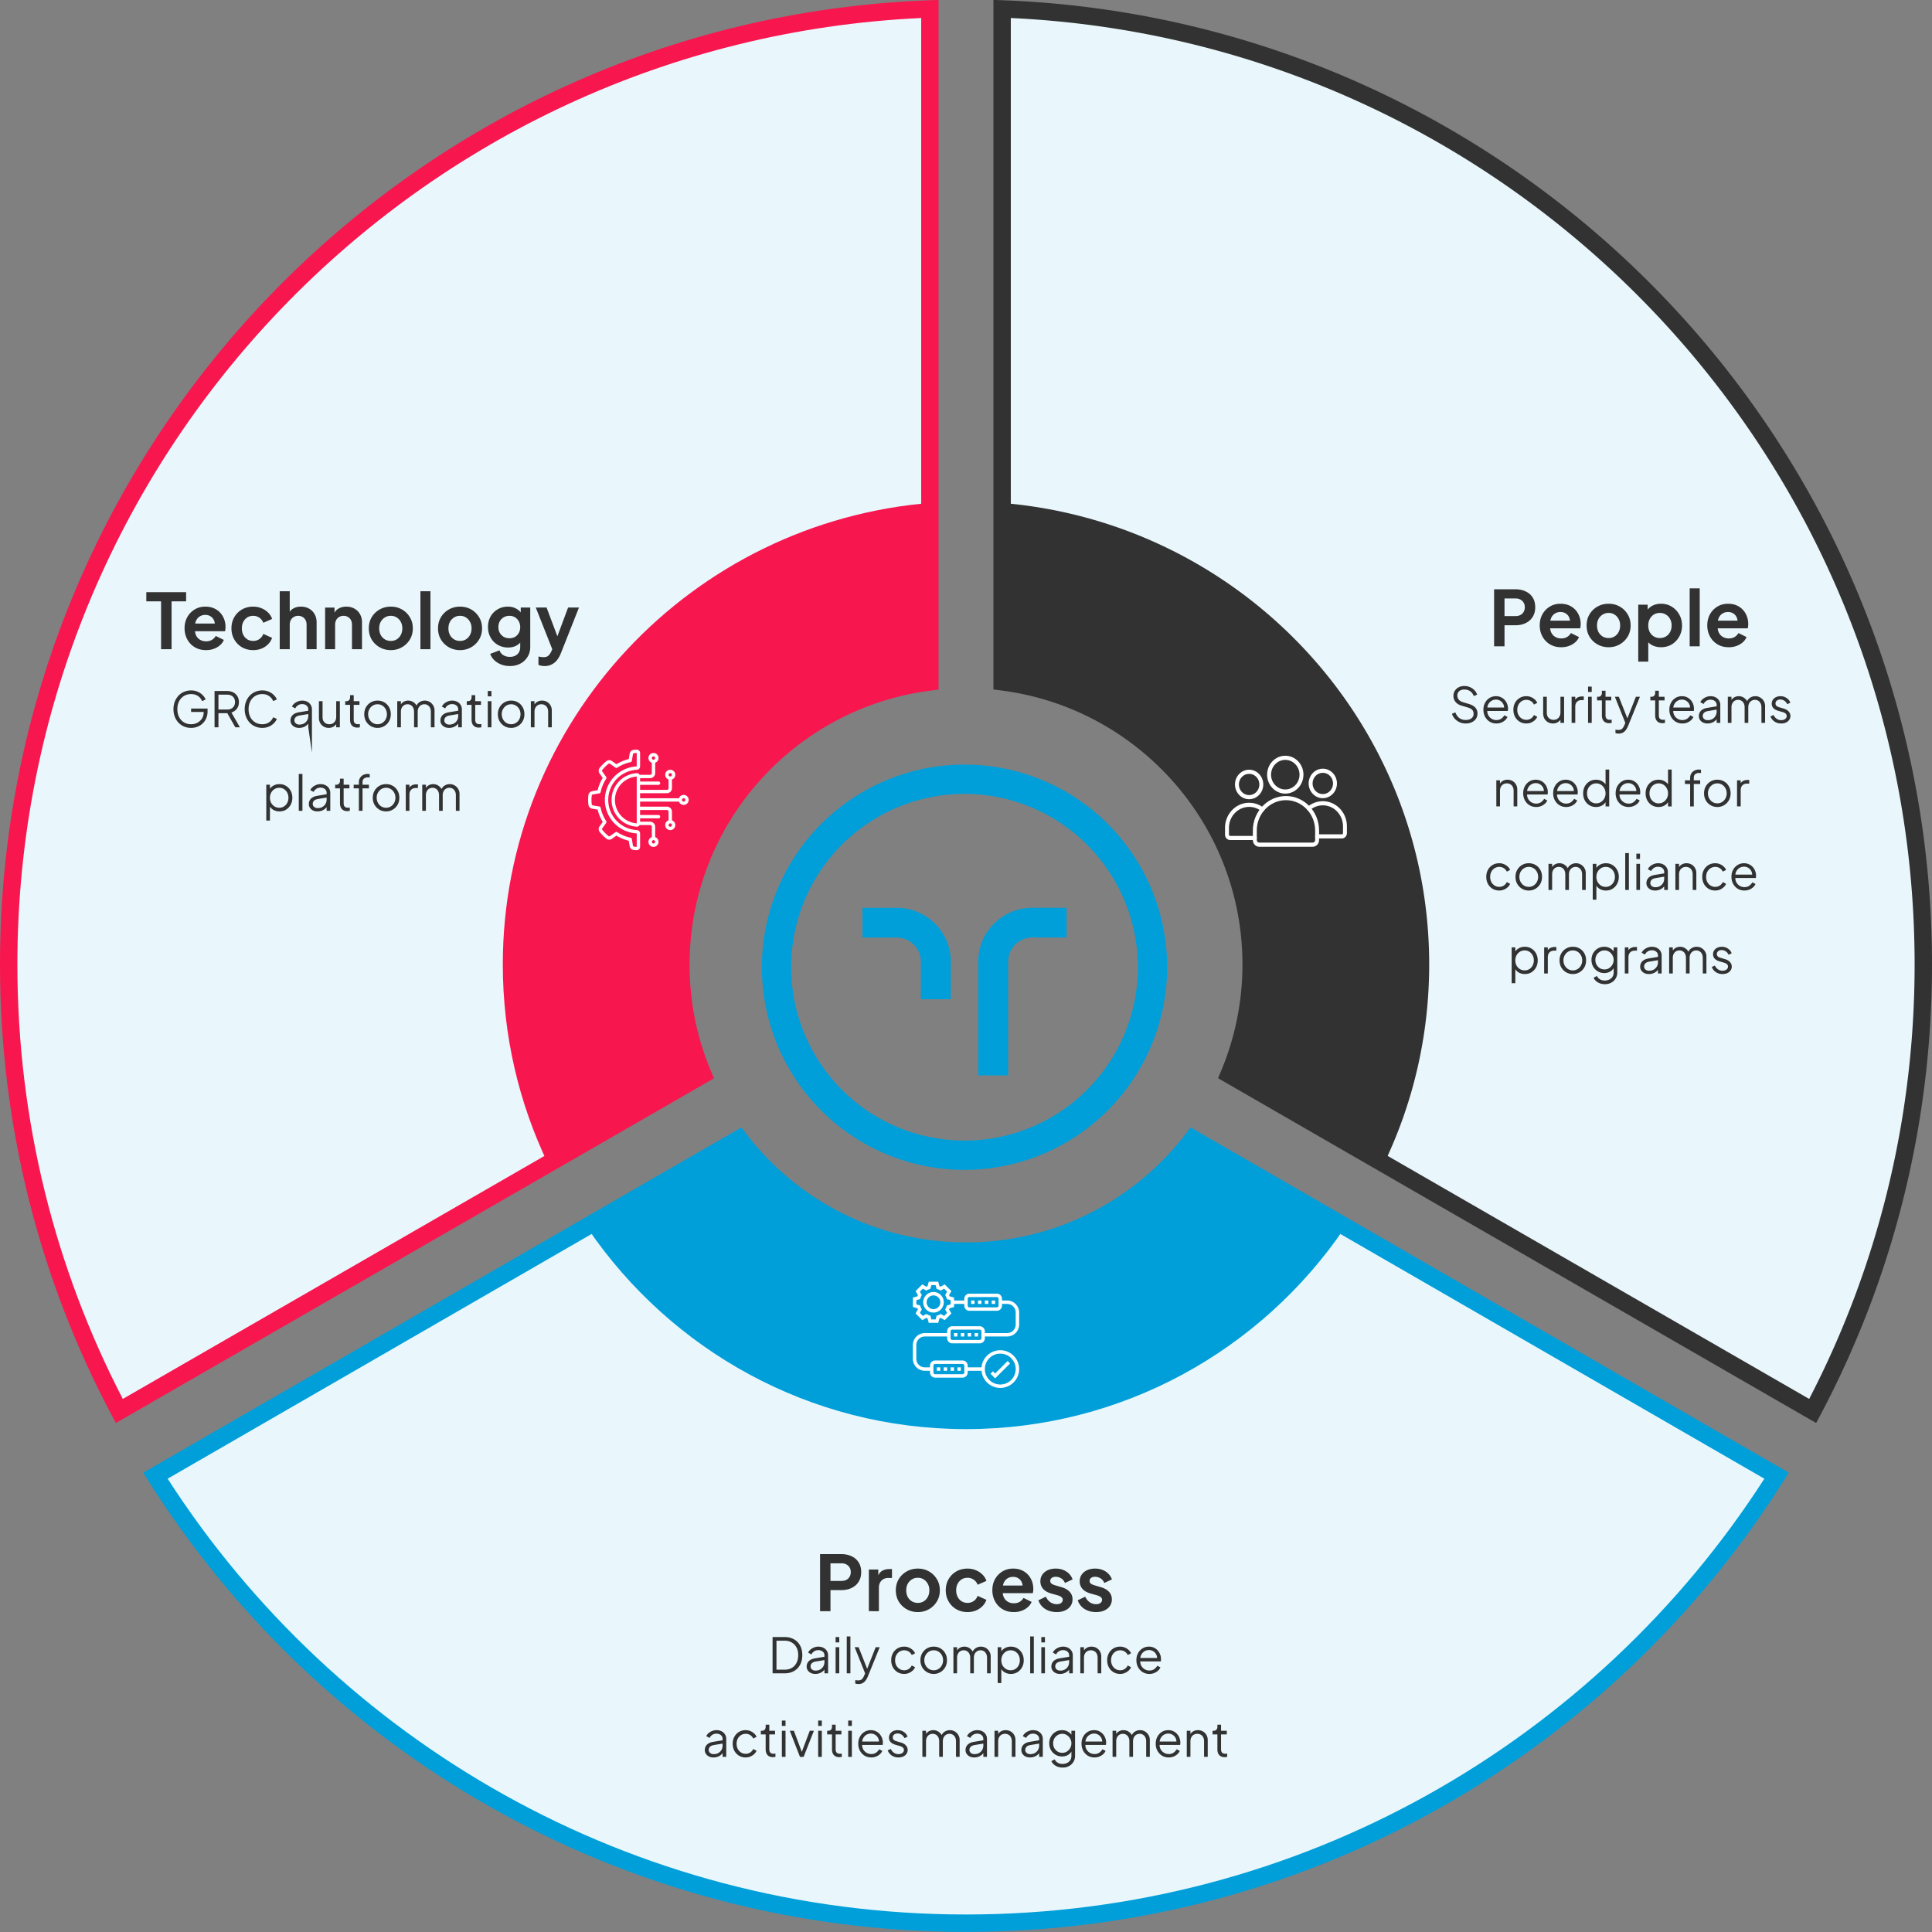
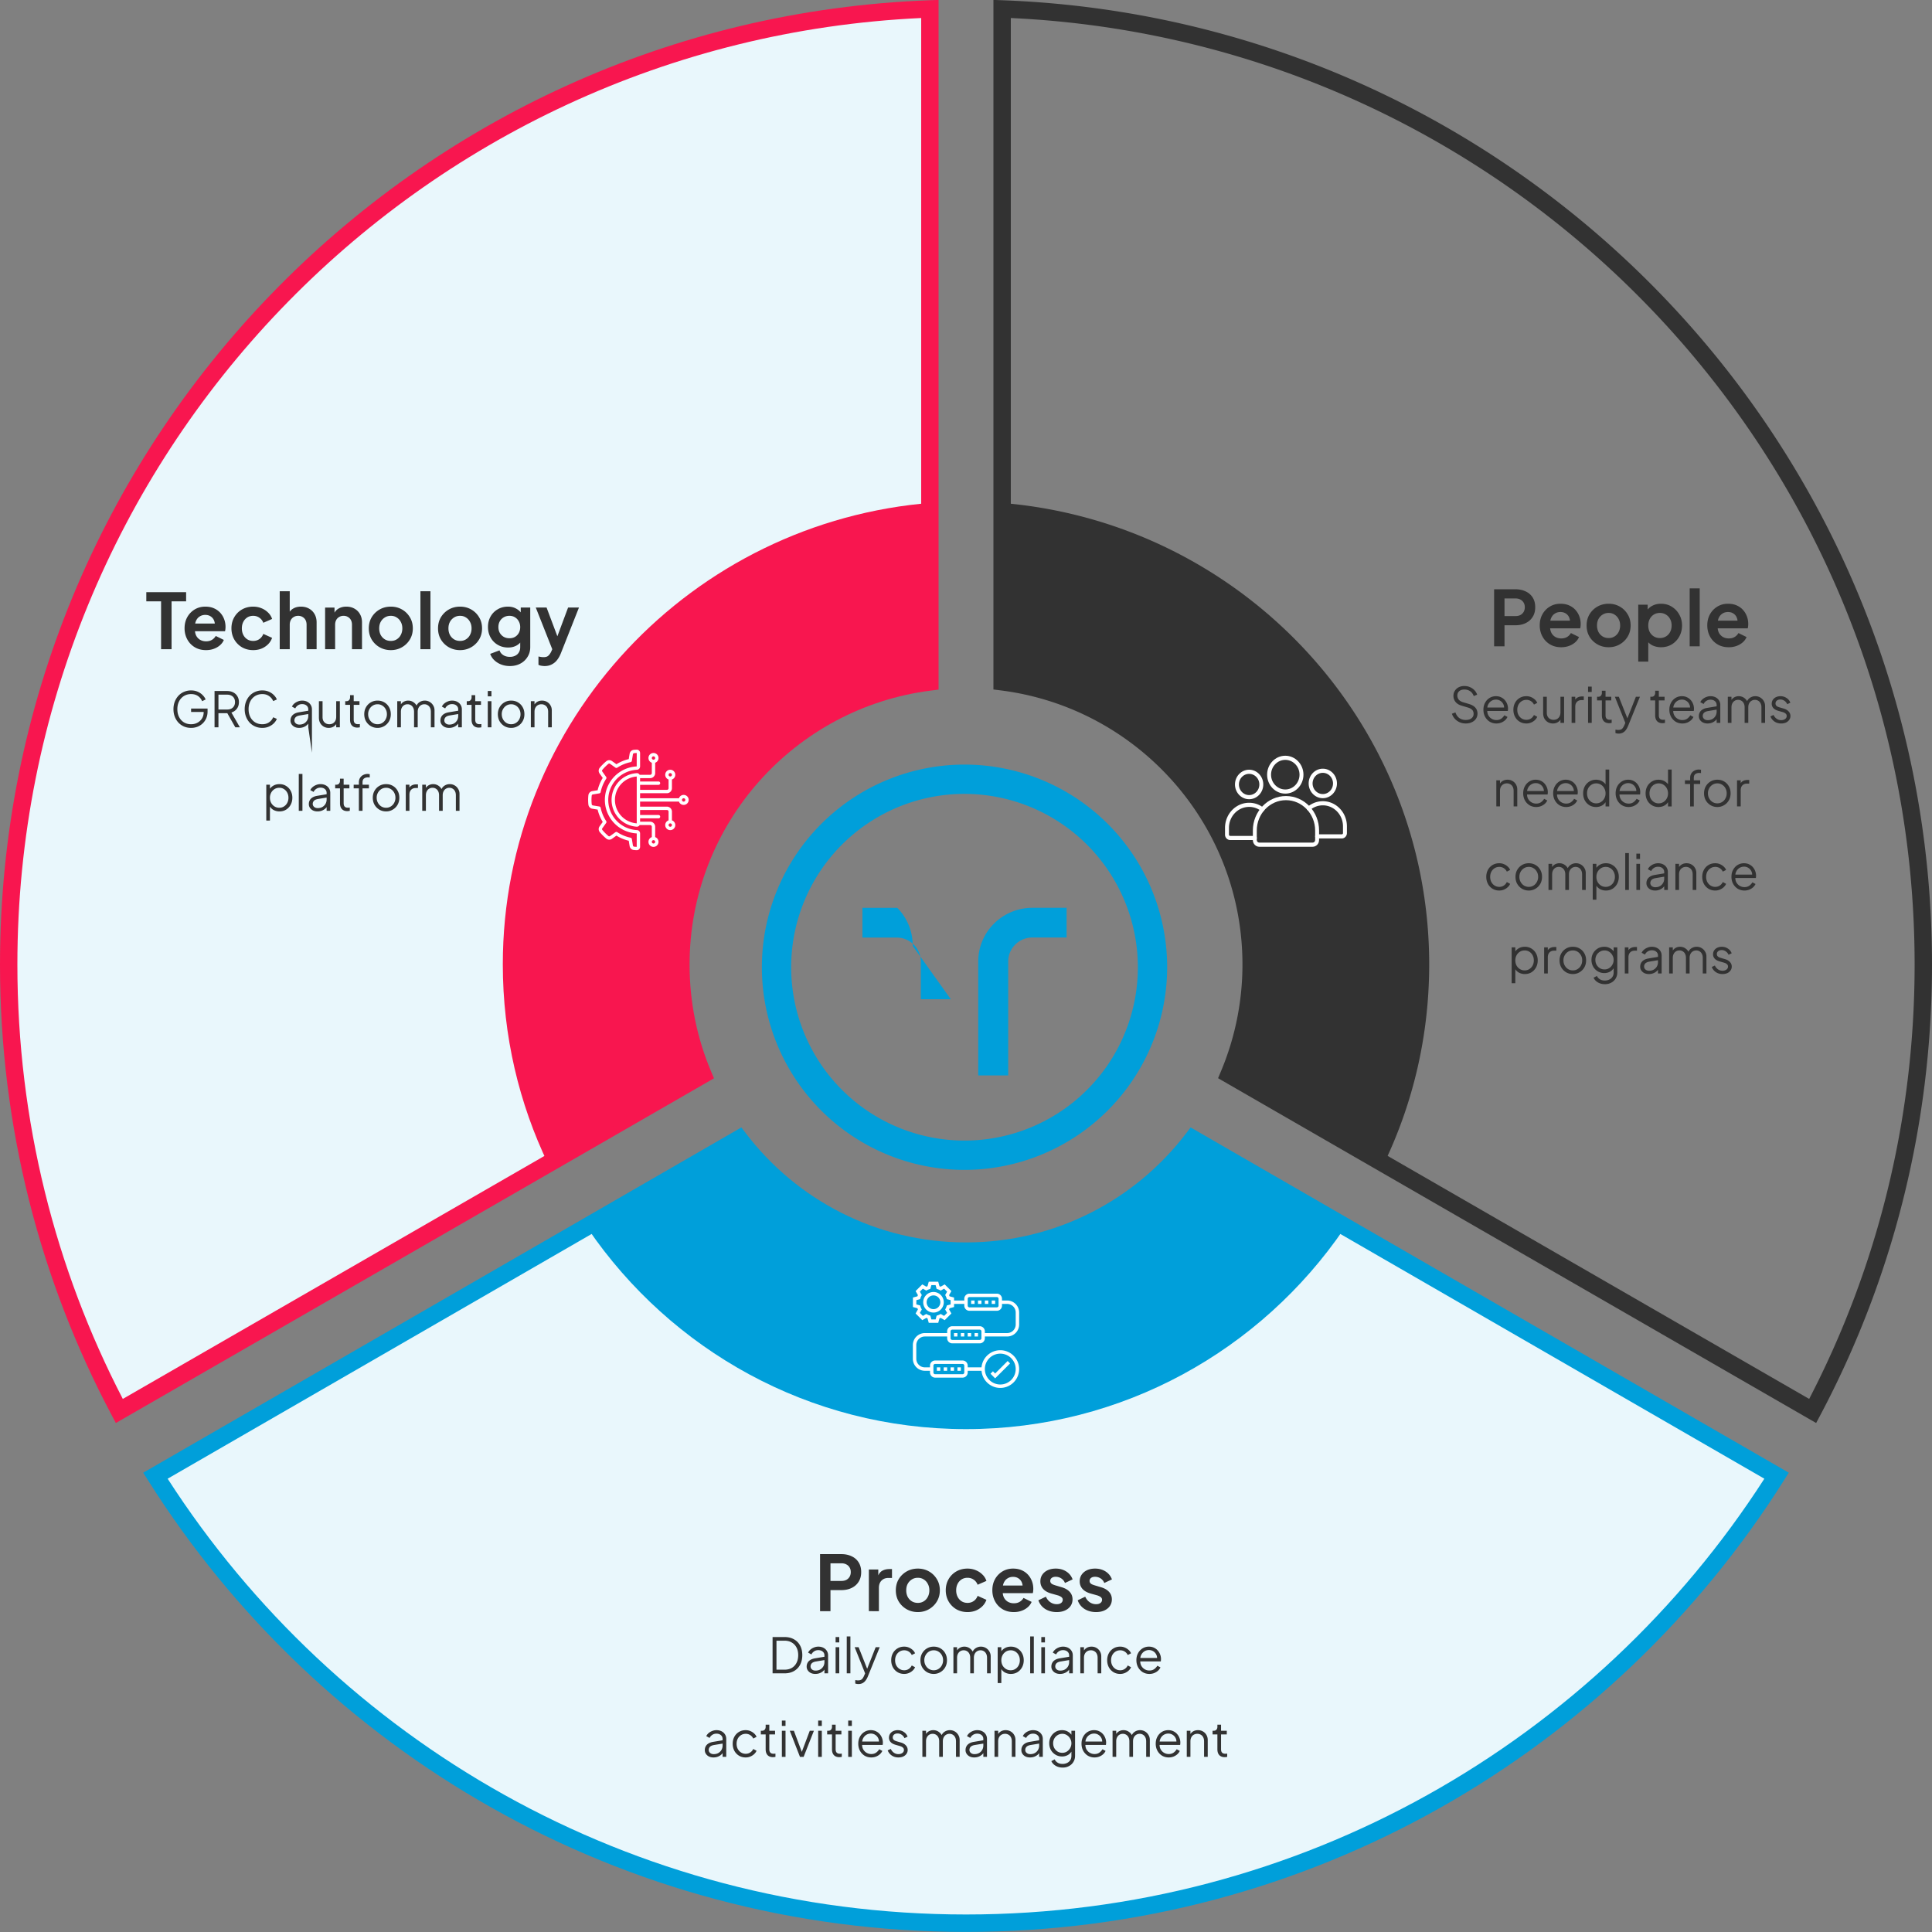
<svg xmlns="http://www.w3.org/2000/svg" width="634" height="634" fill="none" viewBox="0 0 634 634">
  <rect x="0" y="0" width="634" height="634" fill="#808080" stroke="none" />
  <path fill="#e9f7fc" d="m180.213 382.001-140.83 80.972C16.138 419.253 3 369.416 3 316.481 3 147.18 137.611 9.207 306 2.973v220.803c-46.179 5.808-81.901 45.113-81.901 92.743 0 12.779 2.565 24.977 7.269 36.091z" />
  <path fill="#f8164f" d="M0 316.504C0 145.624 135.522 6.375 305.042.083L308-.027v226.325l-2.495.315c-44.667 5.632-79.216 43.75-79.216 89.93 0 12.397 2.482 24.22 7.027 34.987l.981 2.324L38.015 466.973l-1.383-2.61C13.227 420.232 0 369.927 0 316.504m5.704 0c0 51.415 12.474 99.872 34.595 142.564l186.811-107.66c-4.232-10.827-6.525-22.59-6.525-34.865 0-48.235 35.449-88.178 81.711-95.245V5.912C137.204 13.59 5.704 149.71 5.704 316.504" />
  <path fill="#e9f7fc" d="M442.496 403.388 583 484.359c-55.612 88.092-153.961 146.614-266 146.614S106.612 572.451 51 484.359l140.504-80.971 51.036-29.415c17.103 22.371 44.094 36.808 74.46 36.808s57.357-14.437 74.46-36.808z" />
  <path fill="#009fda" d="m587 483.275-1.588 2.518C529.298 574.822 430.056 633.973 317 633.973s-212.298-59.151-268.412-148.18L47 483.275l196.286-113.302 1.521 1.994c16.585 21.728 42.753 35.744 72.193 35.744s55.608-14.016 72.193-35.744l1.521-1.994zM392.176 377.418c-17.678 21.955-44.788 36.014-75.176 36.014s-57.499-14.058-75.177-36.014L55.013 485.249C110.398 571.283 207.046 628.252 317 628.252s206.602-56.969 261.985-143.003z" />
-   <path fill="#e9f7fc" d="M631 316.481c0 52.935-13.14 102.772-36.388 146.492l-140.809-80.972-51.161-29.43a93.1 93.1 0 0 0 7.27-36.09c0-47.592-35.727-86.897-81.912-92.744V2.973C496.411 9.207 631 147.18 631 316.48" />
  <path fill="#323232" d="M628.296 316.504c0-166.793-131.479-302.914-296.592-310.592V221.26c46.266 7.103 81.721 47.044 81.721 95.243a96.1 96.1 0 0 1-6.533 34.863l186.803 107.701c22.125-42.692 34.601-91.149 34.601-142.564m5.704 0c0 53.423-13.229 103.728-36.636 147.859l-1.385 2.61-196.26-113.154.972-2.32a90.4 90.4 0 0 0 7.03-34.995c0-46.14-34.552-84.26-79.228-89.93l-2.493-.317V-.027l2.958.11C498.5 6.375 634 145.625 634 316.504" />
  <path fill="#f8164f" d="m231.156 352.554-51.273 29.419C170.338 362.154 165 339.935 165 316.478c0-79.933 62.104-145.428 141-151.505v58.798c-46.286 5.806-82.091 45.095-82.091 92.707-.039 12.774 2.533 24.967 7.247 36.076" />
  <g fill="#fff" clip-path="url(#a)">
    <path d="M194.367 259.614a1.55 1.55 0 0 0-1.281 1.329 14.3 14.3 0 0 0-.004 3.09 1.55 1.55 0 0 0 1.286 1.356l1.75.286a13.5 13.5 0 0 0 1.68 4.047l-1.031 1.438c-.41.557-.4 1.319.025 1.864q.492.602 1.045 1.149c.337.339.711.678 1.159 1.055a1.535 1.535 0 0 0 1.844.022l1.446-1.038a13.5 13.5 0 0 0 4.042 1.68l.287 1.753a1.54 1.54 0 0 0 1.328 1.282q.476.053.953.073h.047c.286 0 .562-.11.77-.308a1.1 1.1 0 0 0 .337-.791v-4.408a1.104 1.104 0 0 0-1.057-1.097 9.908 9.908 0 0 1 0-19.789 1.105 1.105 0 0 0 1.057-1.1v-4.406a1.1 1.1 0 0 0-.338-.791 1.1 1.1 0 0 0-.374-.24 1.1 1.1 0 0 0-.439-.069c-.32.013-.638.036-.963.069a1.535 1.535 0 0 0-1.32 1.288l-.287 1.751a13.5 13.5 0 0 0-4.042 1.681l-1.446-1.035a1.54 1.54 0 0 0-1.858.029q-.598.49-1.143 1.039a13 13 0 0 0-1.055 1.161 1.54 1.54 0 0 0-.026 1.85l1.036 1.447a13.5 13.5 0 0 0-1.677 4.046zm2.746.307c.32-1.553.934-3.031 1.808-4.355a.55.55 0 0 0-.013-.623l-1.254-1.752a.44.44 0 0 1-.009-.52 12 12 0 0 1 .969-1.064q.501-.506 1.05-.959a.44.44 0 0 1 .534 0l1.749 1.255a.545.545 0 0 0 .623.011 12.4 12.4 0 0 1 4.352-1.807.56.56 0 0 0 .432-.45l.346-2.118a.43.43 0 0 1 .36-.374q.444-.046.89-.064l-.012 4.406a11.007 11.007 0 0 0 .012 21.986l-.008 4.408a12 12 0 0 1-.876-.068.43.43 0 0 1-.366-.367l-.346-2.119a.55.55 0 0 0-.432-.45 12.4 12.4 0 0 1-4.352-1.809.55.55 0 0 0-.623.013l-1.751 1.256a.44.44 0 0 1-.254.091.44.44 0 0 1-.258-.077c-.404-.341-.754-.66-1.07-.976a14 14 0 0 1-.959-1.049.444.444 0 0 1 0-.535l1.254-1.75a.55.55 0 0 0 .012-.623 12.5 12.5 0 0 1-1.808-4.354.55.55 0 0 0-.449-.432l-2.117-.347a.45.45 0 0 1-.371-.391 13 13 0 0 1 .004-2.846.43.43 0 0 1 .367-.367l2.116-.346a.54.54 0 0 0 .45-.434" />
    <path d="M224.349 260.852a1.65 1.65 0 0 0-1.549 1.1h-12.751v-1.65h8.8a1.65 1.65 0 0 0 1.65-1.65v-2.851a1.65 1.65 0 1 0-1.1 0v2.851a.55.55 0 0 1-.55.55h-8.8v-1.65h6.05a.55.55 0 1 0 0-1.1h-6.05v-1.1h3.3a1.65 1.65 0 0 0 1.65-1.65v-3.401a1.65 1.65 0 1 0-1.1 0v3.401a.55.55 0 0 1-.55.551h-3.445a1.01 1.01 0 0 0-.965-.533 8.8 8.8 0 0 0 0 17.565h.064a1.02 1.02 0 0 0 .901-.533h3.445a.55.55 0 0 1 .55.55v3.402a1.65 1.65 0 1 0 1.1 0v-3.402a1.65 1.65 0 0 0-1.65-1.65h-3.3v-1.1h6.05a.55.55 0 1 0 0-1.1h-6.05v-1.65h8.8a.55.55 0 0 1 .55.55v2.852a1.65 1.65 0 1 0 1.1 0v-2.852a1.65 1.65 0 0 0-1.65-1.65h-8.8v-1.65H222.8a1.649 1.649 0 0 0 3.189-.742 1.65 1.65 0 0 0-1.64-1.458m-4.4-7.15a.55.55 0 1 1-.001 1.101.55.55 0 0 1 .001-1.101m-5.5-5.499a.55.55 0 1 1 0 1.1.55.55 0 0 1 0-1.1m0 28.599a.55.55 0 1 1 0-1.1.55.55 0 0 1 0 1.1m5.5-5.5a.55.55 0 1 1 0-1.1.55.55 0 0 1 0 1.1m-18.15-8.8a7.71 7.71 0 0 1 7.15-7.68v15.361a7.71 7.71 0 0 1-7.15-7.681m22.55.55a.55.55 0 1 1 0-1.1.55.55 0 0 1 0 1.1" />
  </g>
  <path fill="#009fda" d="M390.572 373.973 441 403.287c-27.13 39.689-72.538 65.686-124 65.686s-96.87-25.997-124-65.686l50.428-29.314c16.898 22.294 43.568 36.681 73.572 36.681 30.004.038 56.674-14.349 73.572-36.681" />
  <g fill="#fff" clip-path="url(#b)">
    <path d="M306.332 423.977a3.38 3.38 0 0 0-3.375 3.375 3.38 3.38 0 0 0 3.375 3.375 3.38 3.38 0 0 0 3.375-3.375 3.38 3.38 0 0 0-3.375-3.375m0 5.625a2.253 2.253 0 0 1-2.25-2.25 2.25 2.25 0 0 1 2.25-2.25 2.25 2.25 0 0 1 2.25 2.25c0 1.24-1.009 2.25-2.25 2.25m25.128 17.815-.795-.795-4.103 4.102-.727-.727-.795.795 1.522 1.523zm-12.773-20.648h1.125v1.125h-1.125zm6.75 0h1.125v1.125h-1.125zm-2.25 0h1.125v1.125h-1.125zm-2.25 0h1.125v1.125h-1.125z" />
    <path d="M312.5 440.832h9a1.69 1.69 0 0 0 1.688-1.688v-.562h7.312a3.94 3.94 0 0 0 3.938-3.938v-3.937a3.943 3.943 0 0 0-3.938-3.938h-1.688v-.562a1.69 1.69 0 0 0-1.687-1.688h-9a1.69 1.69 0 0 0-1.687 1.688v.562h-3.356v-.972l-1.476-.403a6 6 0 0 0-.161-.385l.76-1.331-2.199-2.198-1.33.759a7 7 0 0 0-.385-.161l-.404-1.476h-3.109l-.404 1.476q-.195.073-.385.161l-1.33-.759-2.199 2.198.76 1.331a5 5 0 0 0-.161.385l-1.477.403v3.109l1.477.404q.072.194.161.385l-.76 1.331 2.198 2.198 1.331-.76q.19.089.385.161l.403 1.477h3.109l.404-1.477q.194-.072.386-.161l1.33.759 2.198-2.198-.76-1.331q.089-.191.161-.385l1.477-.404v-1.011h3.356v.563c0 .93.757 1.687 1.687 1.687h9a1.69 1.69 0 0 0 1.687-1.687v-.563h1.688a2.815 2.815 0 0 1 2.812 2.813v3.937a2.815 2.815 0 0 1-2.812 2.813h-7.312v-.563a1.69 1.69 0 0 0-1.688-1.687h-9a1.69 1.69 0 0 0-1.688 1.687v.563H303.5a3.943 3.943 0 0 0-3.938 3.937v4.5a3.943 3.943 0 0 0 3.938 3.938h1.688v.562a1.69 1.69 0 0 0 1.687 1.688h9a1.69 1.69 0 0 0 1.687-1.688v-.562h4.529c.285 3.149 2.937 5.625 6.159 5.625a6.195 6.195 0 0 0 6.188-6.188 6.195 6.195 0 0 0-6.188-6.187c-3.222 0-5.874 2.476-6.159 5.625h-4.529v-.563a1.69 1.69 0 0 0-1.687-1.687h-9a1.69 1.69 0 0 0-1.687 1.687v.563H303.5a2.815 2.815 0 0 1-2.812-2.813v-4.5a2.815 2.815 0 0 1 2.812-2.812h7.312v.562a1.69 1.69 0 0 0 1.688 1.688m-.543-12.785-1.233.338-.091.295a4.5 4.5 0 0 1-.322.771l-.145.273.636 1.113-.983.984-1.114-.635-.273.145a4.5 4.5 0 0 1-.771.321l-.294.091-.338 1.234h-1.391l-.339-1.234-.294-.091a4.5 4.5 0 0 1-.771-.321l-.273-.145-1.113.635-.985-.984.636-1.113-.145-.273a4.5 4.5 0 0 1-.322-.771l-.091-.295-1.233-.338v-1.391l1.233-.337.091-.296q.122-.392.322-.77l.145-.274-.636-1.113.983-.983 1.114.635.273-.145q.37-.197.771-.322l.294-.091.338-1.233h1.391l.338 1.233.295.091q.391.122.771.322l.273.145 1.113-.635.984.983-.636 1.113.145.274c.133.25.241.51.321.77l.091.295 1.234.337zm15.731.41c0 .31-.253.562-.563.562h-9a.563.563 0 0 1-.563-.562v-2.25c0-.31.253-.563.563-.563h9c.31 0 .563.253.563.563zm.562 15.75a5.067 5.067 0 0 1 5.062 5.062 5.07 5.07 0 0 1-5.062 5.063 5.07 5.07 0 0 1-5.062-5.063 5.067 5.067 0 0 1 5.062-5.062m-21.938 3.937a.563.563 0 0 1 .563-.562h9a.56.56 0 0 1 .563.562v2.25a.563.563 0 0 1-.563.563h-9a.56.56 0 0 1-.563-.563zm5.626-11.25c0-.31.251-.562.562-.562h9c.31 0 .562.252.562.562v2.25a.56.56 0 0 1-.562.563h-9a.56.56 0 0 1-.562-.563z" />
    <path d="M317.562 437.457h1.126v1.125h-1.126zm-2.25 0h1.126v1.125h-1.126zm-2.25 0h1.126v1.125h-1.126zm6.75 0h1.126v1.125h-1.126zm-10.124 11.25h1.124v1.125h-1.124zm4.5 0h1.124v1.125h-1.124zm-2.25 0h1.124v1.125h-1.124zm-4.5 0h1.124v1.125h-1.124z" />
  </g>
  <path fill="#323232" d="M469 316.478c0 23.457-5.339 45.676-14.887 65.495l-51.287-29.419a92.8 92.8 0 0 0 7.288-36.076c0-47.573-35.815-86.862-82.114-92.707v-58.798c78.879 6.077 141 71.572 141 151.505" />
  <g fill="#fff" clip-path="url(#c)">
    <path d="M409.912 262.267c-2.559 0-4.64-2.171-4.64-4.838s2.081-4.838 4.64-4.838 4.64 2.171 4.64 4.838-2.081 4.838-4.64 4.838m0-8.318c-1.847 0-3.35 1.561-3.35 3.48s1.503 3.48 3.35 3.48 3.35-1.561 3.35-3.48-1.503-3.48-3.35-3.48m1.867 21.712h-8.093c-.93 0-1.686-.791-1.686-1.763v-2.221c0-4.546 3.549-8.244 7.912-8.244 1.716 0 3.35.563 4.723 1.629a.71.71 0 0 1 .136.95.65.65 0 0 1-.423.268.62.62 0 0 1-.48-.125 6.4 6.4 0 0 0-3.956-1.364c-3.651 0-6.622 3.089-6.622 6.886v2.221c0 .223.178.405.396.405h8.094c.355 0 .645.304.645.679s-.29.679-.646.679m28.535-.514h-8.093c-.356 0-.645-.304-.645-.679 0-.374.289-.678.645-.678h8.093a.4.4 0 0 0 .396-.405v-2.221c0-3.798-2.971-6.887-6.622-6.887a6.48 6.48 0 0 0-4.192 1.556.625.625 0 0 1-.908-.1.704.704 0 0 1 .096-.955 7.74 7.74 0 0 1 5.004-1.859c4.363 0 7.912 3.699 7.912 8.245v2.221c0 .971-.756 1.762-1.686 1.762m-6.226-13.216c-2.559 0-4.64-2.17-4.64-4.837 0-2.668 2.081-4.838 4.64-4.838s4.64 2.17 4.64 4.838c0 2.667-2.082 4.837-4.64 4.837m0-8.317c-1.847 0-3.35 1.561-3.35 3.48s1.503 3.48 3.35 3.48 3.35-1.561 3.35-3.48-1.503-3.48-3.35-3.48" />
    <path d="M430.755 277.87h-17.513c-1.163 0-2.109-.988-2.109-2.204v-3.123c0-6.242 4.874-11.319 10.866-11.319s10.866 5.077 10.866 11.319v3.123c0 1.215-.947 2.204-2.11 2.204m-8.756-15.288c-5.28 0-9.576 4.469-9.576 9.961v3.124c0 .466.368.846.819.846h17.513c.452 0 .819-.38.819-.846v-3.124c0-5.492-4.295-9.961-9.575-9.961m-.224-2.152c-3.288 0-5.963-2.788-5.963-6.215s2.675-6.215 5.963-6.215 5.963 2.788 5.963 6.215-2.676 6.215-5.963 6.215m0-11.072c-2.577 0-4.673 2.179-4.673 4.857s2.096 4.858 4.673 4.858 4.672-2.179 4.672-4.858-2.096-4.857-4.672-4.857" />
  </g>
  <path fill="#323232" d="M178.735 218.567q-.553 0-1.081-.101a2.9 2.9 0 0 1-.954-.301v-2.739q.326.075.779.151.477.075.879.075 1.13 0 1.633-.528.528-.503.93-1.356l.904-2.111-.05 2.764-5.955-15.05h3.543l4.171 11.105h-1.257l4.146-11.105h3.568l-5.955 15.05q-.528 1.306-1.281 2.236a5 5 0 0 1-1.759 1.407q-.98.503-2.261.503m-11.416 0q-1.533 0-2.84-.502a6.8 6.8 0 0 1-2.261-1.407 5.24 5.24 0 0 1-1.357-2.086l3.066-1.155q.301.954 1.181 1.532.905.603 2.211.603 1.005 0 1.758-.377.78-.376 1.206-1.105.427-.704.427-1.709v-3.115l.629.754q-.704 1.23-1.885 1.859-1.18.628-2.688.628-1.91 0-3.417-.879a6.3 6.3 0 0 1-2.362-2.412q-.854-1.533-.854-3.442 0-1.935.854-3.443a6.2 6.2 0 0 1 2.337-2.361q1.482-.88 3.366-.88 1.533 0 2.689.654 1.18.627 1.96 1.834l-.453.829v-3.015h3.116v12.989q0 1.784-.88 3.191a6 6 0 0 1-2.361 2.211q-1.483.804-3.442.804m-.151-9.12q1.055 0 1.834-.452a3.37 3.37 0 0 0 1.256-1.307q.452-.83.452-1.909 0-1.056-.477-1.885a3.3 3.3 0 0 0-1.256-1.331q-.779-.478-1.809-.478t-1.859.478a3.44 3.44 0 0 0-1.307 1.331q-.452.83-.452 1.885 0 1.054.452 1.884.477.829 1.281 1.307.83.477 1.885.477m-16.19 3.894q-2.01 0-3.668-.929a7.16 7.16 0 0 1-2.613-2.538q-.955-1.608-.955-3.668t.955-3.668A7.16 7.16 0 0 1 147.31 200q1.633-.93 3.668-.93 2.01 0 3.643.93a6.96 6.96 0 0 1 2.588 2.538q.98 1.583.98 3.668 0 2.06-.98 3.668a7.16 7.16 0 0 1-2.613 2.538q-1.633.929-3.618.929m0-3.015q1.106 0 1.935-.527a3.6 3.6 0 0 0 1.331-1.458q.503-.954.503-2.135 0-1.206-.503-2.111a3.6 3.6 0 0 0-1.331-1.457q-.83-.553-1.935-.553-1.13 0-1.985.553a3.8 3.8 0 0 0-1.356 1.457q-.478.905-.478 2.111 0 1.18.478 2.135a3.8 3.8 0 0 0 1.356 1.458q.854.527 1.985.527m-13.013 2.713V194.02h3.291v19.019zm-9.706.302q-2.01 0-3.668-.929a7.16 7.16 0 0 1-2.613-2.538q-.955-1.608-.955-3.668t.955-3.668a7.16 7.16 0 0 1 2.613-2.538q1.634-.93 3.668-.93 2.01 0 3.644.93a6.97 6.97 0 0 1 2.587 2.538q.98 1.583.98 3.668 0 2.06-.98 3.668a7.16 7.16 0 0 1-2.613 2.538q-1.632.929-3.618.929m0-3.015q1.106 0 1.935-.527a3.6 3.6 0 0 0 1.332-1.458q.502-.954.502-2.135 0-1.206-.502-2.111a3.6 3.6 0 0 0-1.332-1.457q-.83-.553-1.935-.553-1.13 0-1.984.553a3.8 3.8 0 0 0-1.357 1.457q-.477.905-.478 2.111 0 1.18.478 2.135.502.93 1.357 1.458.854.527 1.984.527m-21.575 2.714v-13.668h3.09v2.688l-.251-.477q.477-1.232 1.557-1.859 1.106-.654 2.563-.654 1.508 0 2.663.654a4.6 4.6 0 0 1 1.835 1.834q.653 1.155.653 2.688v8.794h-3.292v-8.015q0-.904-.351-1.558a2.47 2.47 0 0 0-.98-1.005q-.603-.377-1.432-.377a2.73 2.73 0 0 0-1.432.377q-.629.353-.98 1.005-.352.654-.352 1.558v8.015zm-14.894-.001V194.02h3.29v8.04l-.452-.478q.478-1.231 1.558-1.859 1.105-.654 2.563-.653 1.507 0 2.663.653a4.6 4.6 0 0 1 1.834 1.834q.654 1.156.653 2.688v8.794h-3.291v-8.015q0-.905-.352-1.557a2.45 2.45 0 0 0-.98-1.005q-.603-.378-1.432-.377-.804 0-1.432.377a2.46 2.46 0 0 0-.98 1.005q-.351.653-.352 1.557v8.015zm-8.705.302q-2.036 0-3.668-.929a7.03 7.03 0 0 1-2.538-2.563q-.93-1.634-.93-3.668t.93-3.643A6.84 6.84 0 0 1 79.416 200q1.634-.93 3.669-.93 1.457 0 2.713.528a6.35 6.35 0 0 1 2.161 1.407 5 5 0 0 1 1.332 2.11l-2.89 1.257a3.4 3.4 0 0 0-1.281-1.659q-.88-.627-2.035-.628-1.08 0-1.935.528a3.7 3.7 0 0 0-1.306 1.457q-.478.93-.478 2.136t.478 2.135a3.7 3.7 0 0 0 1.306 1.458q.855.527 1.935.527 1.18 0 2.06-.628a3.44 3.44 0 0 0 1.256-1.683l2.89 1.306a5.6 5.6 0 0 1-1.307 2.086 6.7 6.7 0 0 1-2.16 1.432q-1.257.502-2.74.502m-15.483 0q-2.11 0-3.693-.954a6.66 6.66 0 0 1-2.462-2.588q-.88-1.633-.88-3.618 0-2.06.88-3.643A6.8 6.8 0 0 1 63.883 200q1.557-.93 3.467-.93 1.608 0 2.814.528a6 6 0 0 1 2.085 1.457 6.5 6.5 0 0 1 1.307 2.136q.453 1.18.452 2.563 0 .351-.05.728a2.4 2.4 0 0 1-.126.653H63.28v-2.512h8.693l-1.558 1.181q.227-1.156-.125-2.06a2.86 2.86 0 0 0-1.106-1.433q-.754-.527-1.834-.527-1.03 0-1.834.527-.804.503-1.231 1.508-.402.98-.302 2.387-.1 1.256.327 2.236a3.4 3.4 0 0 0 1.306 1.482q.88.528 2.01.528t1.91-.477a3.4 3.4 0 0 0 1.256-1.282L73.456 210a4.65 4.65 0 0 1-1.257 1.733 6.3 6.3 0 0 1-2.035 1.181q-1.156.427-2.563.427m-14.741-.303v-15.703h-4.848v-3.015h13.065v3.015h-4.774v15.703zm85.702 53.04v-8.57h1.2v1.631l-.192-.24q.352-.751 1.039-1.167a2.97 2.97 0 0 1 1.535-.416q.992 0 1.791.56.8.56 1.135 1.455l-.336.016q.32-.991 1.103-1.503a3.13 3.13 0 0 1 1.759-.528 3.1 3.1 0 0 1 1.583.416q.735.416 1.167 1.151.448.72.448 1.631v5.564h-1.199v-5.1q0-.783-.288-1.327a1.97 1.97 0 0 0-.752-.832 2 2 0 0 0-1.103-.303q-.608 0-1.103.303-.496.288-.783.848-.288.543-.288 1.311v5.1h-1.199v-5.1q0-.783-.288-1.327a1.97 1.97 0 0 0-.752-.832 2 2 0 0 0-1.103-.303 2.1 2.1 0 0 0-1.119.303q-.48.288-.768.848-.287.543-.287 1.311v5.1zm-5.402 0v-8.57h1.199v1.407l-.16-.207q.305-.608.912-.96.623-.351 1.503-.352h.543v1.2h-.751q-.927 0-1.487.575-.56.576-.56 1.631v5.276zm-6.463.192q-1.215 0-2.207-.576a4.46 4.46 0 0 1-1.582-1.598q-.576-1.024-.576-2.319 0-1.279.576-2.286a4.24 4.24 0 0 1 1.551-1.583q.99-.591 2.238-.592 1.247 0 2.222.576a4.1 4.1 0 0 1 1.551 1.583q.576 1.007.576 2.302 0 1.31-.592 2.335a4.3 4.3 0 0 1-1.583 1.582 4.2 4.2 0 0 1-2.174.576m0-1.199q.863 0 1.551-.432a3 3 0 0 0 1.103-1.183 3.4 3.4 0 0 0 .416-1.679q0-.927-.416-1.663a3.06 3.06 0 0 0-1.103-1.167 2.85 2.85 0 0 0-1.551-.431q-.864 0-1.567.431a3.2 3.2 0 0 0-1.103 1.167 3.3 3.3 0 0 0-.416 1.663q0 .927.416 1.679.416.751 1.103 1.183.703.432 1.567.432m-8.928 1.007v-7.371h-1.71v-1.199h1.71v-.767q0-.896.4-1.503.4-.623 1.055-.944a3.2 3.2 0 0 1 1.407-.319q.16 0 .368.032.209.015.336.048v1.087a1.1 1.1 0 0 0-.304-.032 4 4 0 0 0-.272-.016q-.767 0-1.279.368-.511.367-.511 1.279v.767h2.094v1.199h-2.094v7.371zm-3.8.096q-1.151 0-1.774-.672-.624-.671-.624-1.918v-4.877h-1.583v-1.199h.4q.543 0 .863-.352.32-.368.32-.911v-.72h1.199v1.983h1.887v1.199h-1.887v4.877q0 .43.128.767.127.32.432.512.32.192.847.192.129 0 .304-.016.176-.017.304-.032v1.071a2.5 2.5 0 0 1-.432.064q-.24.032-.384.032m-9.791.096q-.816 0-1.455-.304a2.6 2.6 0 0 1-1.008-.863 2.17 2.17 0 0 1-.367-1.247q0-.672.287-1.215.288-.56.896-.944t1.551-.543l3.357-.56v1.087l-3.069.512q-.928.16-1.344.592a1.45 1.45 0 0 0-.399 1.023q0 .576.447.975.464.4 1.184.4.878 0 1.535-.368a2.8 2.8 0 0 0 1.023-1.023q.368-.64.368-1.423v-2.175q0-.767-.56-1.247t-1.455-.479q-.783 0-1.375.399a2.36 2.36 0 0 0-.879 1.008l-1.088-.592q.24-.543.752-.991a4.1 4.1 0 0 1 1.199-.704 3.7 3.7 0 0 1 1.391-.272q.943 0 1.663.368.735.368 1.135 1.023.416.64.416 1.487v5.884h-1.199v-1.711l.175.176q-.223.48-.703.88a3.8 3.8 0 0 1-1.103.623 4 4 0 0 1-1.375.224m-6.131-.192v-12.103h1.199v12.103zm-10.664 3.198v-11.768h1.199v1.919l-.192-.336a3.8 3.8 0 0 1 1.36-1.295q.862-.48 1.966-.48 1.215 0 2.158.592.96.576 1.503 1.583.56 1.007.56 2.302 0 1.279-.56 2.303a4.17 4.17 0 0 1-1.503 1.598q-.943.576-2.158.576a4.05 4.05 0 0 1-1.999-.496 3.27 3.27 0 0 1-1.327-1.439l.192-.175v5.116zm4.269-4.205q.863 0 1.535-.432a3 3 0 0 0 1.07-1.167 3.5 3.5 0 0 0 .4-1.679q0-.943-.4-1.679a3 3 0 0 0-1.07-1.167 2.77 2.77 0 0 0-1.535-.431q-.864 0-1.567.431a3.2 3.2 0 0 0-1.103 1.183 3.4 3.4 0 0 0-.4 1.663q0 .927.4 1.679.416.735 1.103 1.167.703.432 1.567.432m82.551-26.401v-8.57h1.199v1.663l-.272-.064q.32-.831 1.04-1.311.735-.48 1.695-.48.911 0 1.63.416.736.416 1.152 1.151.43.72.431 1.631v5.564h-1.199v-5.1q0-.784-.288-1.327a1.9 1.9 0 0 0-.783-.832 2.16 2.16 0 0 0-1.151-.304q-.656 0-1.167.304a2 2 0 0 0-.8.848q-.288.543-.288 1.311v5.1zm-6.463.192q-1.215 0-2.207-.576a4.46 4.46 0 0 1-1.582-1.599q-.576-1.023-.576-2.318 0-1.28.576-2.286.575-1.008 1.55-1.583.992-.592 2.239-.592t2.222.576a4.1 4.1 0 0 1 1.551 1.583q.576 1.007.576 2.302 0 1.311-.592 2.334a4.3 4.3 0 0 1-1.583 1.583 4.2 4.2 0 0 1-2.174.576m0-1.199q.863 0 1.551-.432a3 3 0 0 0 1.103-1.183 3.4 3.4 0 0 0 .416-1.679q0-.927-.416-1.663a3.06 3.06 0 0 0-1.103-1.167 2.86 2.86 0 0 0-1.551-.432q-.864 0-1.567.432a3.2 3.2 0 0 0-1.103 1.167 3.3 3.3 0 0 0-.416 1.663q0 .927.416 1.679.416.751 1.103 1.183.703.432 1.567.432m-7.67 1.006v-8.57h1.199v8.57zm0-10.152v-1.759h1.199v1.759zm-2.921 10.249q-1.15 0-1.775-.672-.623-.671-.623-1.919v-4.876h-1.583V230.1h.4q.543 0 .863-.352.32-.368.32-.911v-.72h1.199v1.983h1.887v1.199h-1.887v4.876q0 .432.128.768.128.32.432.512.32.19.847.191.128 0 .304-.016.175-.015.304-.032v1.072a2.5 2.5 0 0 1-.432.064q-.24.032-.384.032m-9.792.096q-.814 0-1.455-.304a2.6 2.6 0 0 1-1.007-.863 2.17 2.17 0 0 1-.368-1.247q0-.672.288-1.216.288-.56.896-.943.608-.384 1.55-.544l3.358-.559v1.087l-3.07.512q-.927.16-1.343.591-.4.432-.4 1.024 0 .575.448.975.464.4 1.183.4.88 0 1.535-.368a2.8 2.8 0 0 0 1.023-1.023q.369-.64.368-1.423v-2.175q0-.767-.559-1.247-.56-.48-1.455-.48-.784 0-1.375.4a2.36 2.36 0 0 0-.88 1.007l-1.087-.591q.24-.544.751-.991a4.1 4.1 0 0 1 1.2-.704 3.7 3.7 0 0 1 1.391-.272q.943 0 1.662.368.736.368 1.136 1.023.415.64.415 1.487v5.884h-1.199v-1.711l.176.176q-.224.48-.703.879a3.8 3.8 0 0 1-1.104.624 4 4 0 0 1-1.375.224m-16.998-.192v-8.57h1.2v1.631l-.192-.24q.352-.751 1.039-1.167a2.97 2.97 0 0 1 1.535-.416q.992 0 1.791.56.8.56 1.135 1.455l-.336.016q.32-.992 1.103-1.503a3.13 3.13 0 0 1 1.759-.528 3.1 3.1 0 0 1 1.583.416q.735.416 1.167 1.151.447.72.448 1.631v5.564h-1.199v-5.1q0-.784-.288-1.327a1.97 1.97 0 0 0-.752-.832 2 2 0 0 0-1.103-.304q-.608 0-1.103.304a2 2 0 0 0-.784.848q-.287.543-.287 1.311v5.1h-1.2v-5.1q0-.784-.287-1.327a1.97 1.97 0 0 0-.752-.832 2 2 0 0 0-1.103-.304 2.1 2.1 0 0 0-1.119.304q-.48.287-.768.848-.287.543-.287 1.311v5.1zm-6.463.192a4.3 4.3 0 0 1-2.206-.576 4.45 4.45 0 0 1-1.583-1.599q-.576-1.023-.576-2.318 0-1.28.576-2.286a4.25 4.25 0 0 1 1.551-1.583q.991-.592 2.238-.592t2.223.576a4.1 4.1 0 0 1 1.55 1.583q.576 1.007.576 2.302 0 1.311-.592 2.334a4.3 4.3 0 0 1-1.582 1.583 4.2 4.2 0 0 1-2.175.576m0-1.199q.864 0 1.551-.432a3 3 0 0 0 1.103-1.183 3.4 3.4 0 0 0 .416-1.679q0-.927-.416-1.663a3.06 3.06 0 0 0-1.103-1.167 2.85 2.85 0 0 0-1.551-.432q-.863 0-1.567.432a3.2 3.2 0 0 0-1.103 1.167 3.3 3.3 0 0 0-.416 1.663q0 .927.416 1.679.416.751 1.103 1.183.704.432 1.567.432m-6.622 1.103q-1.15 0-1.775-.672-.623-.671-.623-1.919v-4.876h-1.583V230.1h.4q.543 0 .863-.352.32-.368.32-.911v-.72h1.199v1.983h1.887v1.199h-1.887v4.876q0 .432.128.768.127.32.432.512.32.19.847.191.128 0 .304-.016.175-.015.304-.032v1.072a2.5 2.5 0 0 1-.432.064q-.24.032-.384.032m-9.408.095a3.26 3.26 0 0 1-1.631-.415 3.2 3.2 0 0 1-1.167-1.183q-.416-.768-.416-1.759V230.1h1.199v5.26q0 .687.272 1.215.288.512.784.799.511.288 1.167.288t1.167-.288q.512-.304.8-.847.287-.56.287-1.327v-5.1h1.199v8.57h-1.199v-1.663l.272.064a2.6 2.6 0 0 1-1.039 1.311q-.735.48-1.695.479m-9.708.001q-.815 0-1.455-.304a2.6 2.6 0 0 1-1.007-.863 2.17 2.17 0 0 1-.368-1.247q0-.672.288-1.216.288-.56.895-.943.608-.384 1.551-.544l3.358-.559v1.087l-3.07.512q-.927.16-1.343.591-.4.432-.4 1.024 0 .575.448.975.463.4 1.183.4.88 0 1.535-.368a2.8 2.8 0 0 0 1.023-1.023q.368-.64.368-1.423v-2.175q0-.767-.56-1.247t-1.455-.48q-.783 0-1.375.4a2.37 2.37 0 0 0-.879 1.007l-1.087-.591q.24-.544.751-.991a4.1 4.1 0 0 1 1.2-.704 3.7 3.7 0 0 1 1.39-.272q.945 0 1.663.368.736.368 1.135 1.023.416.64.416 1.487v14.212l-1.199-8.328v-1.711l.176.176q-.224.48-.704.879a3.8 3.8 0 0 1-1.103.624 4 4 0 0 1-1.375.224m-12.073 0q-1.263 0-2.319-.448a5.7 5.7 0 0 1-1.838-1.279 6.1 6.1 0 0 1-1.2-1.951q-.43-1.12-.431-2.462 0-1.343.432-2.462a6.1 6.1 0 0 1 1.199-1.951 5.4 5.4 0 0 1 1.838-1.279 5.7 5.7 0 0 1 2.319-.464q1.215 0 2.174.432.975.432 1.631 1.119.671.672.96 1.423l-1.2.528a3.75 3.75 0 0 0-1.375-1.663q-.911-.639-2.19-.639-1.31 0-2.335.623a4.3 4.3 0 0 0-1.598 1.743q-.576 1.103-.576 2.59 0 1.471.576 2.59a4.3 4.3 0 0 0 1.598 1.743q1.023.608 2.335.608 1.28 0 2.19-.624a3.75 3.75 0 0 0 1.375-1.663l1.2.528q-.288.735-.96 1.423-.655.67-1.63 1.103-.96.432-2.175.432m-15.679-.193v-11.911H74.5q1.167 0 2.047.463.88.448 1.359 1.28.496.815.496 1.902 0 1.263-.672 2.159-.656.895-1.79 1.263l2.781 4.844h-1.503l-2.91-5.132.864.496h-3.486v4.636zm1.28-5.835h2.877q.768 0 1.343-.288.576-.304.896-.848.32-.56.32-1.311t-.32-1.295a2.1 2.1 0 0 0-.896-.831q-.575-.304-1.343-.304h-2.878zm-8.976 6.028q-1.263 0-2.319-.448a5.7 5.7 0 0 1-1.838-1.279 6.1 6.1 0 0 1-1.2-1.951q-.43-1.12-.431-2.462 0-1.343.432-2.462a6.1 6.1 0 0 1 1.199-1.951 5.4 5.4 0 0 1 1.838-1.279 5.7 5.7 0 0 1 2.319-.464q1.215 0 2.174.432.975.432 1.631 1.119.671.672.96 1.423l-1.152.56a3.7 3.7 0 0 0-1.375-1.711q-.927-.623-2.238-.623t-2.335.623a4.3 4.3 0 0 0-1.598 1.743q-.576 1.103-.576 2.59 0 1.471.576 2.59a4.3 4.3 0 0 0 1.598 1.743q1.023.608 2.335.608 1.167 0 2.094-.512a3.9 3.9 0 0 0 1.487-1.391q.544-.895.544-2.047v-.655l.575.575h-4.7v-1.119h5.404v.991q0 1.168-.416 2.159a5.2 5.2 0 0 1-1.151 1.695 5.3 5.3 0 0 1-1.727 1.119 5.7 5.7 0 0 1-2.11.384m504.583-26.468q-2.11 0-3.694-.955a6.65 6.65 0 0 1-2.462-2.588q-.879-1.632-.879-3.618 0-2.06.879-3.643a6.8 6.8 0 0 1 2.437-2.537q1.558-.93 3.468-.93 1.608 0 2.814.528 1.23.527 2.085 1.457a6.5 6.5 0 0 1 1.306 2.136q.453 1.18.453 2.562 0 .352-.051.729a2.4 2.4 0 0 1-.125.653h-10.553v-2.512h8.694l-1.558 1.181q.226-1.156-.126-2.061a2.86 2.86 0 0 0-1.105-1.432q-.754-.527-1.834-.527-1.03 0-1.835.527-.804.503-1.231 1.508-.402.98-.301 2.387-.1 1.255.326 2.236a3.4 3.4 0 0 0 1.307 1.482q.879.528 2.01.528t1.909-.478a3.4 3.4 0 0 0 1.257-1.281l2.663 1.306a4.65 4.65 0 0 1-1.256 1.734 6.3 6.3 0 0 1-2.035 1.181q-1.156.427-2.563.427m-12.813-.302v-19.02h3.292v19.02zm-16.878 5.026v-18.693h3.09v2.713l-.302-.678a4.7 4.7 0 0 1 1.91-1.709q1.206-.628 2.789-.628 1.935 0 3.492.955a6.95 6.95 0 0 1 2.462 2.563q.93 1.608.93 3.618 0 1.984-.904 3.618a6.9 6.9 0 0 1-2.463 2.587q-1.557.93-3.542.93a6.5 6.5 0 0 1-2.739-.578 4.86 4.86 0 0 1-1.96-1.708l.528-.654v7.664zm7.085-7.739q1.131 0 2.01-.528a3.56 3.56 0 0 0 1.357-1.457q.502-.93.502-2.135 0-1.206-.502-2.111a3.57 3.57 0 0 0-1.357-1.457q-.879-.553-2.01-.553-1.08 0-1.96.528a3.75 3.75 0 0 0-1.357 1.482q-.477.93-.477 2.111 0 1.205.477 2.135.503.93 1.357 1.457.88.528 1.96.528m-16.795 3.015q-2.01 0-3.668-.93a7.15 7.15 0 0 1-2.613-2.537q-.955-1.608-.955-3.668t.955-3.669a7.15 7.15 0 0 1 2.613-2.537q1.634-.93 3.668-.93 2.01 0 3.643.93a6.95 6.95 0 0 1 2.588 2.537q.98 1.583.98 3.669 0 2.06-.98 3.668a7.15 7.15 0 0 1-2.613 2.537q-1.632.93-3.618.93m0-3.015q1.106 0 1.935-.528a3.6 3.6 0 0 0 1.332-1.457q.502-.954.502-2.135 0-1.206-.502-2.111a3.6 3.6 0 0 0-1.332-1.457q-.83-.553-1.935-.553-1.13 0-1.985.553a3.8 3.8 0 0 0-1.356 1.457q-.478.905-.478 2.111 0 1.18.478 2.135a3.8 3.8 0 0 0 1.356 1.457q.855.528 1.985.528m-15.584 3.015q-2.11 0-3.693-.955a6.65 6.65 0 0 1-2.462-2.588q-.88-1.632-.88-3.618 0-2.06.88-3.643a6.8 6.8 0 0 1 2.437-2.537q1.557-.93 3.467-.93 1.608 0 2.814.528a6 6 0 0 1 2.086 1.457 6.5 6.5 0 0 1 1.306 2.136q.452 1.18.452 2.562 0 .352-.05.729a2.4 2.4 0 0 1-.126.653h-10.552v-2.512h8.693l-1.558 1.181q.226-1.156-.125-2.061a2.85 2.85 0 0 0-1.106-1.432q-.754-.527-1.834-.527-1.03 0-1.834.527-.804.503-1.231 1.508-.402.98-.302 2.387-.1 1.255.327 2.236a3.4 3.4 0 0 0 1.307 1.482q.879.528 2.01.528t1.909-.478a3.4 3.4 0 0 0 1.256-1.281l2.664 1.306a4.64 4.64 0 0 1-1.257 1.734 6.3 6.3 0 0 1-2.035 1.181q-1.156.427-2.563.427m-22.007-.303v-18.718h6.985q1.91 0 3.366.704 1.483.678 2.312 2.01.83 1.306.829 3.19 0 1.86-.854 3.191-.83 1.307-2.287 2.01-1.457.704-3.366.704h-3.568v6.909zm3.417-9.924h3.618q.93 0 1.608-.352a2.7 2.7 0 0 0 1.055-1.03q.377-.653.377-1.508 0-.879-.377-1.507a2.54 2.54 0 0 0-1.055-1.005q-.678-.377-1.608-.377h-3.618zm71.518 117.474q-1.231 0-2.159-.623a3.54 3.54 0 0 1-1.343-1.695l1.008-.48a3.1 3.1 0 0 0 1.023 1.247q.672.464 1.471.464.767 0 1.295-.368.528-.384.528-.991 0-.448-.256-.704a1.8 1.8 0 0 0-.592-.415 4 4 0 0 0-.591-.208l-1.232-.352q-1.183-.336-1.71-.943a2.08 2.08 0 0 1-.528-1.407q0-.751.384-1.311a2.5 2.5 0 0 1 1.039-.864 3.4 3.4 0 0 1 1.455-.303q1.087 0 1.967.575a3 3 0 0 1 1.263 1.567l-1.024.48a2.54 2.54 0 0 0-.927-1.12 2.25 2.25 0 0 0-1.327-.415q-.72 0-1.151.367a1.17 1.17 0 0 0-.432.928q0 .432.224.687t.512.384q.303.127.527.192l1.423.416q1.04.303 1.615.943.592.639.592 1.503 0 .704-.4 1.263a2.6 2.6 0 0 1-1.071.879q-.688.304-1.583.304m-17.494-.192v-8.57h1.199v1.631l-.192-.24q.352-.751 1.04-1.167.703-.415 1.535-.415.991 0 1.79.559a3.05 3.05 0 0 1 1.136 1.455l-.336.016q.32-.992 1.103-1.503a3.1 3.1 0 0 1 1.759-.527q.863 0 1.583.415.735.416 1.167 1.151a3.03 3.03 0 0 1 .448 1.631v5.564h-1.2v-5.1q0-.783-.287-1.327a1.97 1.97 0 0 0-.752-.832 2 2 0 0 0-1.103-.303q-.608 0-1.103.303a2 2 0 0 0-.784.848q-.288.543-.288 1.311v5.1h-1.199v-5.1q0-.783-.288-1.327a1.96 1.96 0 0 0-.751-.832 2 2 0 0 0-1.103-.303 2.1 2.1 0 0 0-1.119.303q-.48.288-.768.848-.288.543-.288 1.311v5.1zm-6.67.192q-.815 0-1.455-.304a2.6 2.6 0 0 1-1.007-.863 2.17 2.17 0 0 1-.368-1.247q0-.672.288-1.215.288-.56.895-.944.608-.383 1.551-.543l3.358-.56v1.087l-3.07.512q-.927.16-1.343.592-.4.431-.4 1.023 0 .576.448.975.463.4 1.183.4.88 0 1.535-.368a2.8 2.8 0 0 0 1.023-1.023q.368-.64.368-1.423v-2.175q0-.767-.56-1.247-.56-.479-1.455-.479-.783 0-1.375.399a2.37 2.37 0 0 0-.879 1.008l-1.087-.592q.24-.543.751-.991a4.1 4.1 0 0 1 1.199-.704 3.7 3.7 0 0 1 1.391-.271q.944 0 1.663.367.736.367 1.135 1.024.417.64.416 1.486v5.884h-1.199v-1.711l.176.176q-.224.48-.704.88a3.8 3.8 0 0 1-1.103.623q-.623.224-1.375.224m-7.881-.192v-8.57h1.2v1.407l-.16-.207q.303-.608.911-.96.624-.351 1.503-.351h.544v1.199h-.752q-.927 0-1.487.575-.56.576-.559 1.631v5.276zm-6.524 3.518q-.88 0-1.631-.272a4 4 0 0 1-1.279-.751 3.25 3.25 0 0 1-.816-1.088l1.104-.591q.255.608.911 1.055t1.679.448a3.4 3.4 0 0 0 1.439-.304 2.53 2.53 0 0 0 1.055-.896q.4-.591.4-1.454v-1.903l.192.176a3.3 3.3 0 0 1-1.327 1.439 3.85 3.85 0 0 1-1.919.495q-1.2 0-2.159-.575a4.24 4.24 0 0 1-1.518-1.551 4.5 4.5 0 0 1-.544-2.191q0-1.215.544-2.19a4.3 4.3 0 0 1 1.502-1.551q.96-.575 2.175-.575a3.76 3.76 0 0 1 1.887.479q.863.48 1.359 1.295l-.192.336v-1.919h1.199v8.235q0 1.103-.528 1.966a3.57 3.57 0 0 1-1.439 1.375q-.91.512-2.094.512m-.128-4.845a2.8 2.8 0 0 0 1.503-.415 3.2 3.2 0 0 0 1.071-1.136 3.1 3.1 0 0 0 .416-1.567q0-.846-.416-1.55a3.05 3.05 0 0 0-1.071-1.136 2.73 2.73 0 0 0-1.503-.431q-.848 0-1.535.431a3.04 3.04 0 0 0-1.087 1.12 3.2 3.2 0 0 0-.384 1.566q0 .848.384 1.567.399.704 1.071 1.136.687.415 1.551.415m-10.397 1.519a4.3 4.3 0 0 1-2.206-.575 4.5 4.5 0 0 1-1.583-1.599q-.576-1.023-.576-2.319 0-1.279.576-2.286a4.25 4.25 0 0 1 1.551-1.583q.991-.591 2.238-.591t2.223.575a4.1 4.1 0 0 1 1.551 1.583q.575 1.007.575 2.302 0 1.31-.591 2.335a4.35 4.35 0 0 1-1.583 1.583 4.2 4.2 0 0 1-2.175.575m0-1.199q.864 0 1.551-.432a3 3 0 0 0 1.103-1.183q.417-.751.416-1.679 0-.927-.416-1.662a3.05 3.05 0 0 0-1.103-1.168 2.86 2.86 0 0 0-1.551-.431q-.863 0-1.567.431a3.2 3.2 0 0 0-1.103 1.168 3.3 3.3 0 0 0-.416 1.662q0 .928.416 1.679.416.752 1.103 1.183.704.432 1.567.432m-9.415 1.007v-8.57h1.199v1.407l-.16-.207q.303-.608.911-.96.624-.351 1.503-.351h.544v1.199h-.752q-.927 0-1.487.575-.56.576-.559 1.631v5.276zm-10.665 3.198v-11.768h1.2v1.919l-.192-.336a3.8 3.8 0 0 1 1.359-1.295q.863-.48 1.966-.479 1.216 0 2.159.591a4.06 4.06 0 0 1 1.503 1.583q.56 1.007.559 2.302 0 1.28-.559 2.303a4.2 4.2 0 0 1-1.503 1.599q-.943.575-2.159.575a4.05 4.05 0 0 1-1.998-.496 3.27 3.27 0 0 1-1.327-1.438l.192-.176v5.116zm4.269-4.205q.864 0 1.535-.432a2.97 2.97 0 0 0 1.072-1.167q.399-.751.399-1.679 0-.943-.399-1.678a3 3 0 0 0-1.072-1.168 2.8 2.8 0 0 0-1.535-.431q-.862 0-1.566.431a3.2 3.2 0 0 0-1.104 1.184q-.399.735-.399 1.662 0 .928.399 1.679.416.736 1.104 1.167.704.432 1.566.432m72.109-26.209a4.2 4.2 0 0 1-2.174-.576 4.25 4.25 0 0 1-1.519-1.614q-.56-1.024-.559-2.319 0-1.295.543-2.286a4.14 4.14 0 0 1 1.471-1.583 3.97 3.97 0 0 1 2.111-.576q.927 0 1.646.352.736.336 1.248.927.511.576.783 1.311a4.2 4.2 0 0 1 .256 1.855 6 6 0 0 1-.048.4h-7.243v-1.119h6.555l-.575.479q.144-.879-.208-1.567a2.6 2.6 0 0 0-.975-1.103 2.6 2.6 0 0 0-1.439-.415q-.8 0-1.487.415-.672.416-1.056 1.167-.383.736-.303 1.759-.08 1.023.319 1.791.417.752 1.12 1.167.719.416 1.534.416.944 0 1.583-.448a3.6 3.6 0 0 0 1.04-1.119l1.023.543a3.3 3.3 0 0 1-.784 1.072 4.3 4.3 0 0 1-1.263.783 4.3 4.3 0 0 1-1.599.288m-9.569 0q-1.264 0-2.223-.592a4.2 4.2 0 0 1-1.503-1.598q-.543-1.024-.543-2.303 0-1.28.543-2.286a4.06 4.06 0 0 1 1.503-1.583q.96-.592 2.223-.592.798 0 1.502.288t1.248.784q.543.478.815 1.119l-1.087.559a2.67 2.67 0 0 0-.976-1.119 2.67 2.67 0 0 0-1.502-.432q-.848 0-1.535.432a3 3 0 0 0-1.072 1.167q-.383.736-.383 1.679 0 .927.383 1.679.4.735 1.072 1.167.687.432 1.535.432.846 0 1.486-.432.657-.432.992-1.151l1.087.592a3.3 3.3 0 0 1-.815 1.119q-.545.495-1.248.783-.704.288-1.502.288m-13.082-.192v-8.57h1.199v1.663l-.272-.064q.32-.831 1.04-1.311.735-.48 1.694-.48a3.2 3.2 0 0 1 1.631.416q.736.416 1.151 1.151.432.72.432 1.631v5.564h-1.199v-5.1q0-.784-.288-1.327a1.9 1.9 0 0 0-.783-.832 2.16 2.16 0 0 0-1.151-.304q-.655 0-1.168.304a2 2 0 0 0-.799.848q-.288.543-.288 1.311v5.1zm-6.674.192q-.814 0-1.455-.304a2.6 2.6 0 0 1-1.007-.863 2.17 2.17 0 0 1-.368-1.247q0-.672.288-1.215.288-.56.895-.944t1.551-.543l3.358-.56v1.087l-3.07.512q-.927.16-1.343.591-.4.432-.4 1.024 0 .575.448.975.463.4 1.183.4.88 0 1.535-.368a2.8 2.8 0 0 0 1.023-1.023q.368-.64.368-1.423v-2.175q0-.767-.56-1.247t-1.455-.48q-.783 0-1.375.4a2.37 2.37 0 0 0-.879 1.007l-1.087-.591q.24-.544.751-.991a4.1 4.1 0 0 1 1.199-.704 3.7 3.7 0 0 1 1.391-.272q.944 0 1.663.368.736.368 1.135 1.023.417.64.416 1.487v5.884h-1.199v-1.711l.176.176q-.224.48-.704.88a3.8 3.8 0 0 1-1.103.623 4 4 0 0 1-1.375.224m-6.131-.193v-8.569h1.2v8.569zm0-10.152v-1.759h1.2v1.759zm-3.652 10.153v-12.103h1.199v12.103zm-10.664 3.198v-11.768h1.199v1.919l-.192-.336a3.8 3.8 0 0 1 1.359-1.295q.864-.48 1.967-.48 1.215 0 2.158.592.96.576 1.503 1.583.56 1.007.56 2.302 0 1.28-.56 2.302a4.16 4.16 0 0 1-1.503 1.599q-.943.576-2.158.576a4.05 4.05 0 0 1-1.999-.496 3.27 3.27 0 0 1-1.327-1.439l.192-.176v5.117zm4.269-4.205q.864 0 1.535-.432a3 3 0 0 0 1.071-1.167q.4-.752.4-1.679 0-.943-.4-1.679a3 3 0 0 0-1.071-1.167 2.8 2.8 0 0 0-1.535-.432q-.864 0-1.567.432a3.2 3.2 0 0 0-1.103 1.183q-.4.736-.4 1.663t.4 1.679q.416.735 1.103 1.167.703.432 1.567.432m-18.792 1.007v-8.57h1.199v1.631l-.192-.24q.351-.752 1.039-1.167a2.97 2.97 0 0 1 1.535-.416q.991 0 1.791.56t1.135 1.455l-.336.016q.32-.992 1.103-1.503a3.13 3.13 0 0 1 1.759-.528 3.1 3.1 0 0 1 1.583.416q.735.416 1.167 1.151.448.72.448 1.631v5.564h-1.199v-5.1q0-.784-.288-1.327a1.97 1.97 0 0 0-.752-.832 2 2 0 0 0-1.103-.304q-.608 0-1.103.304-.496.288-.783.848-.288.543-.288 1.311v5.1h-1.199v-5.1q0-.784-.288-1.327a1.97 1.97 0 0 0-.752-.832 2 2 0 0 0-1.103-.304 2.1 2.1 0 0 0-1.119.304q-.48.288-.768.848-.287.543-.287 1.311v5.1zm-6.464.192a4.3 4.3 0 0 1-2.206-.576 4.45 4.45 0 0 1-1.583-1.599q-.576-1.023-.576-2.318 0-1.28.576-2.286a4.25 4.25 0 0 1 1.551-1.583q.991-.592 2.238-.592 1.248 0 2.223.576a4.1 4.1 0 0 1 1.551 1.583q.575 1.007.575 2.302 0 1.311-.591 2.334a4.33 4.33 0 0 1-1.583 1.583 4.2 4.2 0 0 1-2.175.576m0-1.199q.864 0 1.551-.432a3 3 0 0 0 1.103-1.183 3.4 3.4 0 0 0 .416-1.679q0-.927-.416-1.663a3.06 3.06 0 0 0-1.103-1.167 2.85 2.85 0 0 0-1.551-.432q-.863 0-1.567.432a3.2 3.2 0 0 0-1.103 1.167 3.3 3.3 0 0 0-.416 1.663q0 .927.416 1.679.416.751 1.103 1.183.704.432 1.567.432m-9.682 1.199q-1.262 0-2.222-.592a4.16 4.16 0 0 1-1.503-1.598q-.543-1.024-.544-2.303 0-1.28.544-2.286a4.05 4.05 0 0 1 1.503-1.583q.96-.592 2.222-.592.8 0 1.503.288.704.288 1.247.784.544.478.816 1.119l-1.087.559a2.67 2.67 0 0 0-.976-1.119 2.67 2.67 0 0 0-1.503-.432q-.846 0-1.534.432a3 3 0 0 0-1.072 1.167q-.383.736-.383 1.679 0 .927.383 1.679.4.735 1.072 1.167.688.432 1.534.432.848 0 1.487-.432.656-.432.992-1.151l1.087.592a3.3 3.3 0 0 1-.816 1.119q-.543.495-1.247.783-.703.288-1.503.288m78.024-27.602v-8.57h1.2v1.407l-.16-.208a2.25 2.25 0 0 1 .911-.959q.624-.352 1.503-.352h.544v1.199h-.752q-.927 0-1.487.576t-.559 1.631v5.276zm-6.463.192a4.3 4.3 0 0 1-2.206-.576 4.45 4.45 0 0 1-1.583-1.599q-.576-1.023-.576-2.318 0-1.28.576-2.286.576-1.008 1.551-1.583.991-.592 2.238-.592t2.223.576a4.1 4.1 0 0 1 1.551 1.583q.575 1.007.575 2.302 0 1.311-.591 2.334a4.34 4.34 0 0 1-1.583 1.583 4.2 4.2 0 0 1-2.175.576m0-1.199q.864 0 1.551-.432a3 3 0 0 0 1.103-1.183 3.4 3.4 0 0 0 .416-1.679q0-.927-.416-1.663a3.06 3.06 0 0 0-1.103-1.167 2.85 2.85 0 0 0-1.551-.432q-.863 0-1.567.432a3.2 3.2 0 0 0-1.103 1.167 3.3 3.3 0 0 0-.416 1.663q0 .927.416 1.679.416.751 1.103 1.183.704.432 1.567.432m-8.927 1.009v-7.371h-1.711v-1.199h1.711v-.768q0-.896.399-1.503.4-.623 1.056-.943a3.2 3.2 0 0 1 1.407-.32q.16 0 .367.032.209.016.336.048v1.087a1.2 1.2 0 0 0-.304-.032 4 4 0 0 0-.271-.015q-.767 0-1.28.367-.511.368-.511 1.279v.768h2.094v1.199h-2.094v7.371zm-10.392.192q-1.2 0-2.159-.576a4.3 4.3 0 0 1-1.519-1.599q-.543-1.024-.543-2.302 0-1.296.543-2.303a4.2 4.2 0 0 1 1.503-1.582q.96-.592 2.175-.592 1.103 0 1.966.48a3.6 3.6 0 0 1 1.359 1.295l-.192.335v-5.452h1.199v12.104h-1.199v-1.919l.192.176a3.25 3.25 0 0 1-1.343 1.439q-.88.495-1.982.496m.063-1.2q.864 0 1.551-.431a3.07 3.07 0 0 0 1.104-1.167 3.4 3.4 0 0 0 .415-1.679q0-.927-.415-1.663a3.03 3.03 0 0 0-1.104-1.183 2.85 2.85 0 0 0-1.551-.432q-.846 0-1.534.432a3.1 3.1 0 0 0-1.088 1.167q-.383.735-.383 1.679 0 .927.383 1.679.4.735 1.072 1.167a2.85 2.85 0 0 0 1.55.431m-9.867 1.198q-1.2 0-2.175-.576a4.26 4.26 0 0 1-1.519-1.615q-.56-1.023-.559-2.318 0-1.295.543-2.286a4.13 4.13 0 0 1 1.471-1.583 3.97 3.97 0 0 1 2.111-.576q.927 0 1.647.352.735.336 1.247.927.512.576.783 1.311a4.2 4.2 0 0 1 .256 1.855 6 6 0 0 1-.048.4h-7.243v-1.12h6.555l-.575.48q.144-.879-.208-1.567a2.6 2.6 0 0 0-.975-1.103 2.6 2.6 0 0 0-1.439-.416q-.8 0-1.487.416-.672.416-1.056 1.167-.383.736-.303 1.759-.08 1.023.319 1.791.417.751 1.12 1.167.719.416 1.535.416.942 0 1.582-.448a3.6 3.6 0 0 0 1.04-1.119l1.023.543a3.4 3.4 0 0 1-.783 1.072q-.528.478-1.264.783a4.3 4.3 0 0 1-1.598.288m-10.696.002q-1.2 0-2.159-.576a4.3 4.3 0 0 1-1.519-1.599q-.543-1.024-.543-2.302 0-1.296.543-2.303a4.2 4.2 0 0 1 1.503-1.582q.96-.592 2.175-.592 1.103 0 1.966.48a3.6 3.6 0 0 1 1.359 1.295l-.192.335v-5.452h1.199v12.104h-1.199v-1.919l.192.176a3.25 3.25 0 0 1-1.343 1.439q-.88.495-1.982.496m.063-1.2q.864 0 1.551-.431a3.07 3.07 0 0 0 1.104-1.167 3.4 3.4 0 0 0 .415-1.679q0-.927-.415-1.663a3.03 3.03 0 0 0-1.104-1.183 2.85 2.85 0 0 0-1.551-.432q-.846 0-1.534.432a3.1 3.1 0 0 0-1.088 1.167q-.383.735-.383 1.679 0 .927.383 1.679.4.735 1.072 1.167a2.85 2.85 0 0 0 1.55.431m-9.867 1.198q-1.2 0-2.175-.576a4.26 4.26 0 0 1-1.519-1.615q-.56-1.023-.559-2.318 0-1.295.543-2.286a4.13 4.13 0 0 1 1.471-1.583 3.97 3.97 0 0 1 2.111-.576q.927 0 1.647.352.735.336 1.247.927.512.576.783 1.311a4.2 4.2 0 0 1 .256 1.855 6 6 0 0 1-.048.4h-7.243v-1.12h6.555l-.575.48q.144-.879-.208-1.567a2.6 2.6 0 0 0-.975-1.103 2.6 2.6 0 0 0-1.439-.416q-.8 0-1.487.416-.672.416-1.056 1.167-.383.736-.303 1.759-.08 1.023.319 1.791.417.751 1.12 1.167.719.416 1.535.416.942 0 1.582-.448a3.6 3.6 0 0 0 1.04-1.119l1.023.543a3.4 3.4 0 0 1-.783 1.072q-.528.478-1.264.783a4.3 4.3 0 0 1-1.598.288m-9.836 0q-1.2 0-2.175-.576a4.26 4.26 0 0 1-1.519-1.615q-.56-1.023-.559-2.318 0-1.295.543-2.286a4.13 4.13 0 0 1 1.471-1.583 3.97 3.97 0 0 1 2.111-.576q.927 0 1.647.352.735.336 1.247.927.511.576.783 1.311a4.2 4.2 0 0 1 .256 1.855 6 6 0 0 1-.048.4h-7.243v-1.12h6.555l-.575.48q.144-.879-.208-1.567a2.6 2.6 0 0 0-.975-1.103 2.6 2.6 0 0 0-1.439-.416q-.8 0-1.487.416-.672.416-1.055 1.167-.384.736-.304 1.759-.08 1.023.32 1.791.415.751 1.119 1.167.719.416 1.535.416.943 0 1.583-.448a3.6 3.6 0 0 0 1.039-1.119l1.023.543a3.3 3.3 0 0 1-.783 1.072q-.528.478-1.263.783a4.3 4.3 0 0 1-1.599.288m-13.07-.192v-8.57h1.199v1.663l-.271-.064a2.7 2.7 0 0 1 1.039-1.311q.735-.48 1.695-.48.911 0 1.63.416.737.416 1.152 1.151.43.72.431 1.631v5.564h-1.199v-5.1q0-.784-.288-1.328a1.9 1.9 0 0 0-.783-.831 2.16 2.16 0 0 0-1.151-.304q-.656 0-1.167.304a2 2 0 0 0-.8.847q-.288.544-.288 1.312v5.1zm93.459-27.216q-1.231 0-2.159-.624a3.53 3.53 0 0 1-1.343-1.695l1.008-.479a3.1 3.1 0 0 0 1.023 1.247q.672.463 1.471.463.767 0 1.295-.367.528-.384.528-.992 0-.447-.256-.703a1.8 1.8 0 0 0-.592-.416 4 4 0 0 0-.591-.208l-1.232-.351q-1.183-.336-1.71-.944a2.08 2.08 0 0 1-.528-1.407q0-.751.384-1.311a2.5 2.5 0 0 1 1.039-.863 3.4 3.4 0 0 1 1.455-.304q1.087 0 1.967.576a3.02 3.02 0 0 1 1.263 1.566l-1.024.48a2.53 2.53 0 0 0-.927-1.119 2.26 2.26 0 0 0-1.327-.416q-.72 0-1.151.368a1.17 1.17 0 0 0-.432.927q0 .432.224.688t.512.383q.303.129.527.192l1.423.416q1.04.304 1.615.943.591.64.592 1.503 0 .703-.4 1.263a2.6 2.6 0 0 1-1.071.88q-.688.304-1.583.304m-17.494-.192v-8.57h1.199v1.631l-.192-.24q.352-.751 1.04-1.167.703-.416 1.535-.416.99 0 1.79.56t1.135 1.455l-.335.015q.32-.99 1.103-1.502a3.13 3.13 0 0 1 1.759-.528q.863 0 1.583.416.735.416 1.167 1.151.447.719.447 1.631v5.564h-1.199v-5.101q0-.783-.288-1.327a1.97 1.97 0 0 0-.751-.831 2 2 0 0 0-1.103-.304q-.608 0-1.103.304a2 2 0 0 0-.784.847q-.288.544-.288 1.311v5.101h-1.199v-5.101q0-.783-.288-1.327a1.97 1.97 0 0 0-.751-.831 2 2 0 0 0-1.103-.304q-.624 0-1.12.304a2.06 2.06 0 0 0-.767.847q-.288.544-.288 1.311v5.101zm-6.674.192a3.4 3.4 0 0 1-1.455-.304 2.6 2.6 0 0 1-1.007-.864 2.17 2.17 0 0 1-.368-1.247q0-.67.288-1.215.288-.56.895-.943.608-.384 1.551-.544l3.358-.559v1.087l-3.07.511q-.927.16-1.343.592-.4.432-.4 1.023 0 .576.448.976.463.399 1.183.399.88 0 1.535-.367a2.77 2.77 0 0 0 1.391-2.447v-2.174q0-.767-.56-1.247t-1.455-.48q-.783 0-1.375.4a2.36 2.36 0 0 0-.879 1.007l-1.087-.591q.24-.544.751-.992a4.1 4.1 0 0 1 1.199-.703 3.7 3.7 0 0 1 1.391-.272q.944 0 1.663.368.736.368 1.135 1.023.417.64.416 1.487v5.884h-1.199v-1.711l.176.176q-.224.48-.704.879a3.8 3.8 0 0 1-1.103.624 4 4 0 0 1-1.375.224m-8.257 0a4.2 4.2 0 0 1-2.174-.576 4.26 4.26 0 0 1-1.519-1.615q-.56-1.023-.56-2.318t.544-2.287a4.13 4.13 0 0 1 1.471-1.582 3.97 3.97 0 0 1 2.111-.576q.927 0 1.646.352.736.336 1.248.927.511.576.783 1.311a4.2 4.2 0 0 1 .256 1.855 6 6 0 0 1-.048.4h-7.243v-1.12h6.555l-.575.48q.144-.88-.208-1.567a2.6 2.6 0 0 0-.975-1.103 2.6 2.6 0 0 0-1.439-.416q-.8 0-1.487.416-.672.415-1.056 1.167-.383.736-.303 1.759-.08 1.023.319 1.791.417.75 1.12 1.167.719.415 1.534.415.944 0 1.583-.447a3.6 3.6 0 0 0 1.04-1.12l1.023.544a3.3 3.3 0 0 1-.784 1.071 4.3 4.3 0 0 1-1.263.784 4.3 4.3 0 0 1-1.599.288m-6.51-.097q-1.151 0-1.774-.671-.624-.671-.624-1.919v-4.876h-1.583v-1.199h.4q.543 0 .863-.352.32-.368.32-.912v-.719h1.199v1.983h1.887v1.199h-1.887v4.876q0 .432.128.768.128.32.432.511.32.192.847.192.129 0 .304-.016.176-.015.304-.032v1.071a2.4 2.4 0 0 1-.432.064q-.24.033-.384.032m-14.39 3.422a3 3 0 0 1-.528-.048 2.3 2.3 0 0 1-.512-.128v-1.119q.16.015.4.048.256.048.512.048.783 0 1.199-.336.416-.32.815-1.247l.544-1.279-.032 1.055-3.629-9.082h1.295l2.974 7.499h-.336l2.958-7.499h1.327l-3.917 9.657q-.257.624-.656 1.184a2.9 2.9 0 0 1-.975.895q-.592.352-1.439.352m-3.098-3.422q-1.15 0-1.775-.671-.623-.671-.623-1.919v-4.876h-1.583v-1.199h.4q.543 0 .863-.352.32-.368.32-.912v-.719h1.199v1.983h1.887v1.199h-1.887v4.876q0 .432.128.768.128.32.432.511.32.192.847.192.128 0 .304-.016.175-.015.304-.032v1.071a2.4 2.4 0 0 1-.432.064q-.24.033-.384.032m-6.93-.096v-8.57h1.199v8.57zm0-10.153v-1.758h1.199v1.758zm-5.403 10.154v-8.57h1.2v1.407l-.16-.208a2.25 2.25 0 0 1 .911-.959q.624-.352 1.503-.352h.544v1.199h-.752q-.927 0-1.487.576-.56.575-.559 1.631v5.276zm-6.126.191a3.25 3.25 0 0 1-1.631-.416 3.2 3.2 0 0 1-1.167-1.183q-.415-.767-.415-1.758v-5.405h1.199v5.261q0 .687.271 1.215.288.511.784.799.512.288 1.167.288.656 0 1.167-.288.512-.304.8-.847.288-.56.288-1.327v-5.101h1.199v8.57h-1.199v-1.663l.271.064a2.58 2.58 0 0 1-1.039 1.311q-.735.48-1.695.48m-8.71.001q-1.263 0-2.223-.592a4.16 4.16 0 0 1-1.502-1.599q-.544-1.023-.544-2.302t.544-2.287a4.05 4.05 0 0 1 1.502-1.582q.96-.592 2.223-.592.8 0 1.503.288.704.288 1.247.783a3.1 3.1 0 0 1 .815 1.119l-1.087.56a2.67 2.67 0 0 0-.975-1.119 2.67 2.67 0 0 0-1.503-.432q-.848 0-1.535.432a3 3 0 0 0-1.071 1.167q-.384.735-.384 1.679 0 .927.384 1.679.399.735 1.071 1.167.687.431 1.535.431t1.487-.431q.655-.432.991-1.151l1.087.591a3.3 3.3 0 0 1-.815 1.119 4.2 4.2 0 0 1-1.247.784q-.704.288-1.503.288m-9.852 0a4.2 4.2 0 0 1-2.175-.576 4.26 4.26 0 0 1-1.518-1.615q-.56-1.023-.56-2.318t.544-2.287a4.1 4.1 0 0 1 1.471-1.582 3.97 3.97 0 0 1 2.11-.576q.927 0 1.647.352.735.336 1.247.927.511.576.783 1.311a4.16 4.16 0 0 1 .256 1.855q-.015.192-.048.4h-7.243v-1.12h6.556l-.576.48q.144-.88-.208-1.567a2.6 2.6 0 0 0-.975-1.103 2.6 2.6 0 0 0-1.439-.416q-.8 0-1.487.416a2.87 2.87 0 0 0-1.055 1.167q-.384.736-.304 1.759-.08 1.023.32 1.791.416.75 1.119 1.167.72.415 1.535.415.943 0 1.583-.447a3.6 3.6 0 0 0 1.039-1.12l1.023.544a3.3 3.3 0 0 1-.783 1.071q-.528.48-1.263.784a4.3 4.3 0 0 1-1.599.288m-10.048-.001q-1.135 0-2.063-.431a4.8 4.8 0 0 1-1.567-1.151 4.5 4.5 0 0 1-.911-1.615l1.151-.432q.416 1.215 1.295 1.855.88.623 2.095.623.767 0 1.343-.24.591-.256.911-.703.32-.448.32-1.039 0-.88-.48-1.359-.479-.48-1.375-.736l-2.142-.639q-1.263-.369-1.951-1.232a3.12 3.12 0 0 1-.671-1.966q0-.943.463-1.663.464-.735 1.263-1.151.816-.416 1.839-.416 1.071 0 1.919.4a4.4 4.4 0 0 1 1.455 1.023q.591.64.847 1.423l-1.119.448q-.384-1.056-1.199-1.599-.8-.543-1.887-.544-.687 0-1.215.24-.512.24-.799.688t-.288 1.055q0 .736.463 1.327.465.576 1.423.863l1.887.56q1.407.416 2.127 1.199t.719 1.967q0 .959-.496 1.695-.479.719-1.359 1.135-.863.415-1.998.415M359.69 529.015q-2.185 0-3.819-1.03-1.608-1.055-2.211-2.839l2.462-1.181q.528 1.157 1.458 1.809a3.65 3.65 0 0 0 2.11.653q.905 0 1.432-.402.528-.402.528-1.055 0-.402-.226-.653a1.46 1.46 0 0 0-.578-.452 3.7 3.7 0 0 0-.779-.327l-2.236-.628q-1.734-.502-2.638-1.533-.88-1.03-.88-2.437 0-1.256.629-2.186.653-.954 1.783-1.482 1.156-.528 2.639-.528 1.933 0 3.417.93 1.482.93 2.11 2.613l-2.512 1.181a3.04 3.04 0 0 0-1.181-1.483 3.3 3.3 0 0 0-1.86-.552q-.829 0-1.306.376a1.2 1.2 0 0 0-.477.98q0 .377.201.654.201.276.552.452.377.176.855.326l2.185.654q1.684.502 2.588 1.507.93 1.005.93 2.462 0 1.232-.653 2.186-.654.93-1.809 1.458-1.156.527-2.714.527m-12.906 0q-2.186 0-3.819-1.03-1.608-1.055-2.211-2.839l2.462-1.181q.528 1.157 1.457 1.809.955.654 2.111.653.904 0 1.432-.402t.528-1.055q0-.402-.226-.653a1.46 1.46 0 0 0-.578-.452 3.7 3.7 0 0 0-.779-.327l-2.236-.628q-1.734-.502-2.638-1.533-.88-1.03-.88-2.437 0-1.256.628-2.186.653-.954 1.784-1.482 1.156-.528 2.638-.528 1.935 0 3.417.93 1.483.93 2.111 2.613l-2.513 1.181a3.03 3.03 0 0 0-1.181-1.483 3.3 3.3 0 0 0-1.859-.552q-.83 0-1.306.376a1.19 1.19 0 0 0-.478.98q0 .377.201.654.202.276.553.452.377.176.854.326l2.186.654q1.683.502 2.588 1.507.93 1.005.93 2.462 0 1.232-.654 2.186-.653.93-1.809 1.458t-2.713.527m-14.104 0q-2.111 0-3.694-.955a6.65 6.65 0 0 1-2.462-2.587q-.879-1.634-.879-3.618 0-2.06.879-3.644a6.8 6.8 0 0 1 2.437-2.537q1.558-.93 3.467-.93 1.608 0 2.814.528a6 6 0 0 1 2.086 1.457 6.5 6.5 0 0 1 1.306 2.136q.452 1.18.452 2.562 0 .352-.05.729a2.4 2.4 0 0 1-.125.653h-10.553v-2.512h8.693l-1.557 1.181q.225-1.156-.126-2.061a2.85 2.85 0 0 0-1.106-1.432q-.753-.527-1.834-.527-1.03 0-1.834.527-.804.503-1.231 1.508-.402.98-.301 2.387-.101 1.256.326 2.236a3.4 3.4 0 0 0 1.307 1.482q.879.528 2.01.528t1.909-.478a3.4 3.4 0 0 0 1.256-1.281l2.664 1.307a4.65 4.65 0 0 1-1.257 1.733 6.2 6.2 0 0 1-2.035 1.181q-1.155.427-2.562.427m-15.185 0q-2.036 0-3.668-.929a7.03 7.03 0 0 1-2.538-2.563q-.93-1.634-.93-3.668 0-2.036.93-3.644a6.84 6.84 0 0 1 2.538-2.537q1.632-.93 3.668-.93 1.457 0 2.713.528a6.35 6.35 0 0 1 2.161 1.407 5 5 0 0 1 1.332 2.11l-2.89 1.257a3.4 3.4 0 0 0-1.281-1.659q-.88-.628-2.035-.628-1.08 0-1.935.528a3.7 3.7 0 0 0-1.306 1.457q-.478.93-.478 2.136t.478 2.135 1.306 1.458q.855.527 1.935.527 1.18 0 2.06-.628a3.44 3.44 0 0 0 1.256-1.683l2.89 1.306a5.6 5.6 0 0 1-1.307 2.086 6.7 6.7 0 0 1-2.16 1.432q-1.257.502-2.739.502m-16.29 0q-2.01 0-3.668-.929a7.2 7.2 0 0 1-2.614-2.538q-.954-1.608-.954-3.668t.954-3.669a7.17 7.17 0 0 1 2.614-2.537q1.632-.93 3.668-.93 2.01 0 3.643.93a6.97 6.97 0 0 1 2.588 2.537q.98 1.583.98 3.669 0 2.06-.98 3.668a7.16 7.16 0 0 1-2.613 2.538q-1.634.929-3.618.929m0-3.015q1.106 0 1.934-.527a3.6 3.6 0 0 0 1.332-1.458q.503-.954.503-2.135 0-1.206-.503-2.111a3.6 3.6 0 0 0-1.332-1.457q-.828-.553-1.934-.553-1.131 0-1.985.553a3.8 3.8 0 0 0-1.357 1.457q-.477.905-.477 2.111 0 1.18.477 2.135.502.93 1.357 1.458.854.527 1.985.527m-16.08 2.713v-13.668h3.09v3.04l-.251-.452q.478-1.533 1.483-2.135 1.03-.603 2.462-.603h.804v2.914h-1.181q-1.407 0-2.261.879-.855.855-.855 2.412v7.613zm-16.016.001v-18.718h6.985q1.91 0 3.367.704 1.483.678 2.311 2.01.83 1.306.83 3.19 0 1.86-.855 3.191-.829 1.307-2.286 2.01-1.458.704-3.367.704h-3.568v6.909zm3.417-9.924h3.618q.93 0 1.608-.352a2.7 2.7 0 0 0 1.056-1.03q.377-.654.377-1.508 0-.879-.377-1.507a2.54 2.54 0 0 0-1.056-1.005q-.678-.377-1.608-.377h-3.618zm129.369 57.833q-1.15 0-1.775-.671-.623-.672-.623-1.919v-4.877h-1.583v-1.199h.4q.543 0 .863-.352.32-.367.32-.911v-.719h1.199v1.982h1.887v1.199h-1.887v4.877q0 .432.128.767.127.32.432.512.32.192.847.192.128 0 .304-.016.175-.016.304-.032v1.071a2.5 2.5 0 0 1-.432.064q-.24.032-.384.032m-12.446-.098v-8.569h1.199v1.662l-.271-.064a2.7 2.7 0 0 1 1.039-1.311q.735-.479 1.695-.479.911 0 1.63.415.736.416 1.152 1.152.43.719.431 1.63v5.564h-1.199v-5.1q0-.784-.288-1.327a1.9 1.9 0 0 0-.783-.831 2.15 2.15 0 0 0-1.151-.304q-.656 0-1.167.304a2 2 0 0 0-.8.847q-.288.543-.288 1.311v5.1zm-5.934.192q-1.2 0-2.175-.575a4.27 4.27 0 0 1-1.519-1.615q-.56-1.023-.559-2.318 0-1.296.543-2.287a4.14 4.14 0 0 1 1.471-1.583 4 4 0 0 1 2.111-.575q.927 0 1.647.351.735.336 1.247.928.511.575.783 1.311a4.2 4.2 0 0 1 .256 1.855 6 6 0 0 1-.048.399h-7.243v-1.119h6.556l-.576.48q.144-.88-.208-1.567a2.6 2.6 0 0 0-.975-1.103 2.6 2.6 0 0 0-1.439-.416q-.8 0-1.487.416-.672.416-1.055 1.167-.384.735-.304 1.759-.08 1.023.32 1.79.415.751 1.119 1.167.719.417 1.535.416.943 0 1.583-.448a3.6 3.6 0 0 0 1.039-1.119l1.023.544q-.256.576-.783 1.071-.528.48-1.263.784a4.3 4.3 0 0 1-1.599.287m-18.421-.192v-8.569h1.199v1.63l-.192-.239q.352-.751 1.039-1.168a2.97 2.97 0 0 1 1.535-.415 3.05 3.05 0 0 1 1.791.559q.8.56 1.135 1.455l-.336.016q.32-.991 1.104-1.503a3.13 3.13 0 0 1 1.758-.527q.864 0 1.583.415.736.416 1.167 1.152.448.719.448 1.63v5.564h-1.199v-5.1q0-.784-.288-1.327a1.97 1.97 0 0 0-.751-.831 2 2 0 0 0-1.104-.304q-.607 0-1.103.304-.495.287-.783.847-.288.543-.288 1.311v5.1h-1.199v-5.1q0-.784-.288-1.327a1.97 1.97 0 0 0-.751-.831 2 2 0 0 0-1.104-.304q-.623 0-1.119.304-.48.287-.767.847-.288.543-.288 1.311v5.1zm-5.935.192a4.2 4.2 0 0 1-2.174-.575 4.26 4.26 0 0 1-1.519-1.615q-.56-1.023-.56-2.318t.544-2.287a4.14 4.14 0 0 1 1.471-1.583 4 4 0 0 1 2.11-.575q.928 0 1.647.351.735.336 1.247.928.512.575.784 1.311a4.2 4.2 0 0 1 .256 1.855 6 6 0 0 1-.048.399h-7.243v-1.119h6.555l-.576.48q.144-.88-.207-1.567a2.6 2.6 0 0 0-.976-1.103 2.6 2.6 0 0 0-1.439-.416q-.799 0-1.487.416a2.9 2.9 0 0 0-1.055 1.167q-.384.735-.304 1.759-.08 1.023.32 1.79.415.751 1.119 1.167.72.417 1.535.416.944 0 1.583-.448a3.6 3.6 0 0 0 1.039-1.119l1.024.544a3.3 3.3 0 0 1-.784 1.071q-.528.48-1.263.784a4.3 4.3 0 0 1-1.599.287m-10.43 3.326q-.88 0-1.631-.272a4 4 0 0 1-1.279-.751 3.25 3.25 0 0 1-.815-1.088l1.103-.591q.256.608.911 1.055.657.448 1.679.448.784 0 1.439-.304a2.54 2.54 0 0 0 1.056-.895q.399-.592.399-1.455v-1.903l.192.176a3.27 3.27 0 0 1-1.327 1.439 3.85 3.85 0 0 1-1.919.496q-1.199 0-2.158-.576a4.24 4.24 0 0 1-1.519-1.551 4.5 4.5 0 0 1-.544-2.19q0-1.216.544-2.191a4.3 4.3 0 0 1 1.503-1.551q.96-.575 2.174-.575 1.04 0 1.887.479.864.48 1.359 1.295l-.192.336v-1.918h1.199v8.234q0 1.103-.527 1.966a3.57 3.57 0 0 1-1.439 1.375q-.912.512-2.095.512m-.128-4.845q.832 0 1.503-.415a3.2 3.2 0 0 0 1.072-1.136 3.1 3.1 0 0 0 .415-1.566q0-.848-.415-1.551a3.05 3.05 0 0 0-1.072-1.135 2.7 2.7 0 0 0-1.503-.432q-.847 0-1.535.432-.687.415-1.087 1.119a3.2 3.2 0 0 0-.383 1.567q0 .847.383 1.566.4.704 1.071 1.136.689.415 1.551.415m-10.603 1.519q-.816 0-1.455-.303a2.6 2.6 0 0 1-1.007-.864 2.17 2.17 0 0 1-.368-1.247q0-.672.288-1.215.288-.56.895-.943.608-.384 1.551-.544l3.358-.56v1.088l-3.07.511q-.927.16-1.343.592-.4.432-.4 1.023 0 .576.448.975.463.4 1.183.4.88 0 1.535-.368a2.77 2.77 0 0 0 1.391-2.446v-2.174q0-.768-.56-1.247t-1.455-.48q-.783 0-1.375.4a2.36 2.36 0 0 0-.879 1.007l-1.087-.592q.24-.543.751-.991a4.1 4.1 0 0 1 1.199-.704 3.7 3.7 0 0 1 1.391-.271q.943 0 1.663.367.736.369 1.135 1.024.416.64.416 1.487v5.883h-1.199v-1.71l.176.176q-.224.478-.704.879a3.8 3.8 0 0 1-1.103.623q-.624.225-1.375.224m-11.643-.192v-8.569h1.2v1.662l-.272-.064a2.7 2.7 0 0 1 1.039-1.311q.735-.479 1.695-.479.91 0 1.631.415.735.416 1.151 1.152.432.719.432 1.63v5.564h-1.2v-5.1q0-.784-.287-1.327a1.9 1.9 0 0 0-.784-.831 2.15 2.15 0 0 0-1.151-.304q-.656 0-1.167.304a2 2 0 0 0-.8.847q-.287.543-.287 1.311v5.1zm-6.673.192q-.816 0-1.455-.303a2.6 2.6 0 0 1-1.008-.864 2.17 2.17 0 0 1-.367-1.247q0-.672.287-1.215.288-.56.896-.943.607-.384 1.551-.544l3.357-.56v1.088l-3.07.511q-.926.16-1.343.592a1.46 1.46 0 0 0-.399 1.023q0 .576.447.975.464.4 1.184.4.879 0 1.534-.368a2.77 2.77 0 0 0 1.024-1.023q.367-.64.367-1.423v-2.174q0-.768-.559-1.247-.56-.48-1.455-.48-.784 0-1.375.4a2.35 2.35 0 0 0-.88 1.007l-1.087-.592q.24-.543.752-.991a4.1 4.1 0 0 1 1.199-.704 3.7 3.7 0 0 1 1.391-.271q.943 0 1.663.367.735.369 1.135 1.024.416.64.416 1.487v5.883h-1.2v-1.71l.176.176a2.6 2.6 0 0 1-.703.879 3.8 3.8 0 0 1-1.103.623q-.624.225-1.375.224m-16.998-.192v-8.569h1.199v1.63l-.192-.239a2.64 2.64 0 0 1 1.039-1.168 2.97 2.97 0 0 1 1.535-.415 3.05 3.05 0 0 1 1.791.559q.8.56 1.135 1.455l-.336.016q.32-.991 1.103-1.503a3.13 3.13 0 0 1 1.759-.527q.864 0 1.583.415.735.416 1.167 1.152.448.719.448 1.63v5.564h-1.199v-5.1q0-.784-.288-1.327a1.97 1.97 0 0 0-.751-.831 2 2 0 0 0-1.104-.304q-.607 0-1.103.304-.496.287-.783.847-.288.543-.288 1.311v5.1H308.2v-5.1q0-.784-.288-1.327a1.96 1.96 0 0 0-.752-.831 2 2 0 0 0-1.103-.304q-.624 0-1.119.304-.48.287-.767.847-.288.543-.288 1.311v5.1zm-7.878.192q-1.231 0-2.158-.623a3.53 3.53 0 0 1-1.343-1.695l1.007-.48q.368.784 1.023 1.247.672.464 1.471.464.768 0 1.295-.368.528-.383.528-.991 0-.447-.256-.703a1.75 1.75 0 0 0-.591-.416 4 4 0 0 0-.592-.208l-1.231-.352q-1.183-.336-1.711-.943a2.08 2.08 0 0 1-.528-1.407q0-.752.384-1.311a2.5 2.5 0 0 1 1.039-.864 3.4 3.4 0 0 1 1.455-.303q1.088 0 1.967.575a3 3 0 0 1 1.263 1.567l-1.023.48a2.53 2.53 0 0 0-.928-1.119 2.25 2.25 0 0 0-1.327-.416q-.719 0-1.151.368a1.17 1.17 0 0 0-.431.927q0 .432.223.687.224.256.512.384.304.127.528.192l1.423.416q1.039.303 1.614.943.592.639.592 1.503 0 .703-.4 1.263-.383.56-1.071.88-.687.303-1.583.303m-8.908 0q-1.2 0-2.175-.575a4.27 4.27 0 0 1-1.519-1.615q-.56-1.023-.559-2.318 0-1.296.543-2.287a4.14 4.14 0 0 1 1.471-1.583 4 4 0 0 1 2.111-.575q.927 0 1.646.351.736.336 1.248.928.511.575.783 1.311a4.2 4.2 0 0 1 .256 1.855 6 6 0 0 1-.048.399h-7.243v-1.119h6.555l-.575.48q.143-.88-.208-1.567a2.6 2.6 0 0 0-.975-1.103 2.6 2.6 0 0 0-1.439-.416q-.8 0-1.487.416-.672.416-1.056 1.167-.383.735-.303 1.759-.08 1.023.319 1.79.417.751 1.12 1.167.719.417 1.535.416.942 0 1.582-.448a3.6 3.6 0 0 0 1.04-1.119l1.023.544a3.3 3.3 0 0 1-.784 1.071 4.3 4.3 0 0 1-1.263.784 4.3 4.3 0 0 1-1.598.287m-7.554-.19v-8.57h1.199v8.57zm0-10.153v-1.759h1.199v1.759zm-2.921 10.249q-1.151 0-1.775-.671-.624-.672-.624-1.919v-4.877h-1.583v-1.199h.4q.544 0 .864-.352.32-.367.319-.911v-.719h1.199v1.982h1.887v1.199h-1.887v4.877q0 .432.128.767.129.32.432.512.32.192.847.192.129 0 .304-.016.176-.016.304-.032v1.071a2.5 2.5 0 0 1-.432.064q-.24.032-.383.032m-6.935-.096v-8.57h1.199v8.57zm0-10.153v-1.759h1.199v1.759zm-5.971 10.153-3.341-8.57h1.343l2.814 7.515h-.432l2.83-7.515h1.359l-3.373 8.57zm-5.939 0v-8.57h1.199v8.57zm0-10.153v-1.759h1.199v1.759zm-2.921 10.249q-1.15 0-1.775-.671-.623-.672-.623-1.919v-4.877h-1.583v-1.199h.399q.545 0 .864-.352.32-.367.32-.911v-.719h1.199v1.982h1.886v1.199h-1.886v4.877q0 .432.128.767.128.32.431.512.32.192.848.192.127 0 .304-.016.175-.016.303-.032v1.071a2.5 2.5 0 0 1-.431.064q-.24.032-.384.032m-8.951.094q-1.263 0-2.222-.591a4.2 4.2 0 0 1-1.503-1.599q-.543-1.024-.543-2.302 0-1.28.543-2.287a4.07 4.07 0 0 1 1.503-1.583q.96-.591 2.222-.591.8 0 1.503.287.703.288 1.248.784a3.1 3.1 0 0 1 .815 1.119l-1.087.56a2.66 2.66 0 0 0-.976-1.119 2.67 2.67 0 0 0-1.503-.432q-.847 0-1.534.432a3 3 0 0 0-1.072 1.167q-.383.735-.383 1.678 0 .928.383 1.679.4.737 1.072 1.167.687.432 1.534.432.848 0 1.487-.432.656-.43.992-1.151l1.087.592a3.3 3.3 0 0 1-.815 1.119 4.2 4.2 0 0 1-1.248.784q-.704.287-1.503.287m-10.587 0q-.816 0-1.455-.303a2.6 2.6 0 0 1-1.007-.864 2.17 2.17 0 0 1-.368-1.247q0-.672.288-1.215.288-.56.895-.943.608-.384 1.551-.544l3.358-.56v1.088l-3.07.511q-.927.16-1.343.592-.4.432-.4 1.023 0 .576.448.975.463.4 1.183.4.88 0 1.535-.368a2.77 2.77 0 0 0 1.391-2.446v-2.174q0-.768-.56-1.247t-1.455-.48q-.783 0-1.375.4a2.36 2.36 0 0 0-.879 1.007l-1.087-.592q.24-.543.751-.991a4.1 4.1 0 0 1 1.199-.704 3.7 3.7 0 0 1 1.391-.271q.944 0 1.663.367.735.369 1.135 1.024.417.64.416 1.487v5.883h-1.199v-1.71l.176.176a2.6 2.6 0 0 1-.704.879 3.8 3.8 0 0 1-1.103.623q-.624.225-1.375.224m143.048-27.408a4.2 4.2 0 0 1-2.174-.575 4.26 4.26 0 0 1-1.519-1.615q-.56-1.024-.56-2.319t.544-2.286a4.1 4.1 0 0 1 1.471-1.583 3.97 3.97 0 0 1 2.11-.576q.927 0 1.647.352.735.336 1.247.928.511.575.784 1.311a4.2 4.2 0 0 1 .255 1.854q-.015.192-.048.4h-7.242v-1.119h6.555l-.576.479q.144-.879-.208-1.566a2.6 2.6 0 0 0-.975-1.104 2.6 2.6 0 0 0-1.439-.415q-.799 0-1.487.415a2.9 2.9 0 0 0-1.055 1.168q-.384.735-.304 1.758-.08 1.023.32 1.791.415.752 1.119 1.167.72.416 1.535.416.944 0 1.583-.448a3.6 3.6 0 0 0 1.039-1.119l1.023.544q-.255.575-.783 1.071-.528.48-1.263.783a4.3 4.3 0 0 1-1.599.288m-9.57 0q-1.263 0-2.222-.591a4.2 4.2 0 0 1-1.503-1.599q-.544-1.024-.544-2.303t.544-2.286a4.05 4.05 0 0 1 1.503-1.583q.959-.591 2.222-.592.8 0 1.503.288.704.288 1.247.784.544.48.816 1.119l-1.088.56a2.67 2.67 0 0 0-.975-1.12 2.7 2.7 0 0 0-1.503-.431q-.847 0-1.535.431a3 3 0 0 0-1.071 1.167q-.384.736-.384 1.679 0 .928.384 1.679.4.735 1.071 1.167.688.432 1.535.432.848 0 1.487-.432.655-.432.991-1.151l1.088.592a3.3 3.3 0 0 1-.816 1.119q-.543.495-1.247.783t-1.503.288m-13.081-.192v-8.57h1.199v1.663l-.272-.064q.32-.831 1.039-1.311.736-.48 1.695-.48.912 0 1.631.416.735.416 1.151 1.151.432.72.432 1.631v5.564h-1.199v-5.1q0-.784-.288-1.327a1.9 1.9 0 0 0-.784-.832 2.16 2.16 0 0 0-1.151-.303q-.656 0-1.167.303a2 2 0 0 0-.799.848q-.288.543-.288 1.311v5.1zm-6.674.192q-.816 0-1.455-.304a2.6 2.6 0 0 1-1.008-.863 2.17 2.17 0 0 1-.367-1.247q0-.672.288-1.215.287-.56.895-.944t1.551-.543l3.357-.56v1.087l-3.069.512q-.928.16-1.343.592a1.45 1.45 0 0 0-.4 1.023q0 .576.447.975.464.4 1.184.4.88 0 1.535-.368a2.8 2.8 0 0 0 1.023-1.023q.368-.64.368-1.423v-2.175q0-.767-.56-1.247-.56-.479-1.455-.479-.784 0-1.375.399a2.36 2.36 0 0 0-.879 1.008l-1.088-.592q.24-.543.752-.991a4.1 4.1 0 0 1 1.199-.704 3.7 3.7 0 0 1 1.391-.272q.943 0 1.663.368.736.368 1.135 1.023.416.64.416 1.487v5.884h-1.199v-1.711l.175.176q-.223.48-.703.88a3.8 3.8 0 0 1-1.103.623q-.624.224-1.375.224m-6.131-.192v-8.57h1.199v8.57zm0-10.153v-1.759h1.199v1.759zm-3.652 10.153v-12.103h1.199v12.103zm-10.664 3.198v-11.768h1.199v1.919l-.192-.336a3.8 3.8 0 0 1 1.359-1.295q.863-.48 1.966-.48 1.216 0 2.159.592a4.06 4.06 0 0 1 1.503 1.583q.56 1.007.559 2.302 0 1.279-.559 2.303a4.2 4.2 0 0 1-1.503 1.599q-.943.575-2.159.575a4.05 4.05 0 0 1-1.998-.496 3.27 3.27 0 0 1-1.327-1.439l.192-.175v5.116zm4.269-4.205q.863 0 1.534-.432a3 3 0 0 0 1.072-1.167q.399-.751.399-1.679 0-.943-.399-1.679a3 3 0 0 0-1.072-1.167 2.8 2.8 0 0 0-1.534-.431q-.864 0-1.567.431a3.2 3.2 0 0 0-1.104 1.183 3.4 3.4 0 0 0-.399 1.663q0 .928.399 1.679.416.735 1.104 1.167.703.432 1.567.432m-18.793 1.007v-8.57h1.199v1.631l-.192-.24q.352-.751 1.04-1.167.703-.416 1.535-.416.99 0 1.79.56t1.135 1.455l-.335.016q.32-.991 1.103-1.503a3.13 3.13 0 0 1 1.759-.528q.863 0 1.583.416.735.416 1.167 1.151a3.03 3.03 0 0 1 .447 1.631v5.564h-1.199v-5.1q0-.784-.288-1.327a1.96 1.96 0 0 0-.751-.832 2 2 0 0 0-1.103-.303q-.608 0-1.103.303a2 2 0 0 0-.784.848q-.288.543-.288 1.311v5.1h-1.199v-5.1q0-.784-.288-1.327a1.96 1.96 0 0 0-.751-.832 2 2 0 0 0-1.103-.303q-.624 0-1.12.303a2.06 2.06 0 0 0-.767.848q-.288.543-.288 1.311v5.1zm-6.463.192q-1.215 0-2.207-.575a4.5 4.5 0 0 1-1.582-1.599q-.576-1.024-.576-2.319 0-1.279.576-2.286.575-1.008 1.55-1.583.991-.591 2.239-.592 1.247 0 2.222.576a4.1 4.1 0 0 1 1.551 1.583q.576 1.007.576 2.302 0 1.31-.592 2.335a4.34 4.34 0 0 1-1.583 1.583 4.2 4.2 0 0 1-2.174.575m0-1.199q.862 0 1.551-.432a3 3 0 0 0 1.103-1.183 3.4 3.4 0 0 0 .416-1.679q0-.927-.416-1.663a3.06 3.06 0 0 0-1.103-1.167 2.87 2.87 0 0 0-1.551-.431q-.864 0-1.567.431a3.2 3.2 0 0 0-1.103 1.167 3.3 3.3 0 0 0-.416 1.663q0 .928.416 1.679t1.103 1.183q.703.432 1.567.432m-9.682 1.199q-1.263 0-2.222-.591a4.2 4.2 0 0 1-1.503-1.599q-.544-1.024-.544-2.303t.544-2.286a4.05 4.05 0 0 1 1.503-1.583q.959-.591 2.222-.592.8 0 1.503.288.704.288 1.247.784.543.48.815 1.119l-1.087.56a2.67 2.67 0 0 0-.975-1.12 2.7 2.7 0 0 0-1.503-.431q-.848 0-1.535.431a3 3 0 0 0-1.071 1.167q-.384.736-.384 1.679 0 .928.384 1.679.399.735 1.071 1.167.687.432 1.535.432t1.487-.432q.655-.432.991-1.151l1.087.592a3.3 3.3 0 0 1-.815 1.119q-.543.495-1.247.783t-1.503.288m-15.03 3.325a3 3 0 0 1-.528-.048 2.2 2.2 0 0 1-.511-.128v-1.119q.16.017.399.048.257.048.512.048.783 0 1.199-.336.416-.319.816-1.247l.543-1.279-.032 1.055-3.629-9.081h1.295l2.974 7.499h-.336l2.958-7.499h1.327l-3.917 9.657a5.8 5.8 0 0 1-.656 1.183 2.9 2.9 0 0 1-.975.896q-.591.351-1.439.351m-3.829-3.517v-12.103h1.199v12.103zm-3.656 0v-8.57h1.199v8.57zm0-10.153v-1.759h1.199v1.759zm-6.67 10.345q-.816 0-1.455-.304a2.6 2.6 0 0 1-1.007-.863 2.17 2.17 0 0 1-.368-1.247q0-.672.288-1.215.288-.56.895-.944.608-.383 1.551-.543l3.358-.56v1.087l-3.07.512q-.927.16-1.343.592a1.45 1.45 0 0 0-.4 1.023q0 .576.448.975.463.4 1.183.4.88 0 1.535-.368a2.8 2.8 0 0 0 1.023-1.023q.368-.64.368-1.423v-2.175q0-.767-.56-1.247-.56-.479-1.455-.479-.783 0-1.375.399a2.37 2.37 0 0 0-.879 1.008l-1.087-.592q.239-.543.751-.991a4.1 4.1 0 0 1 1.199-.704 3.7 3.7 0 0 1 1.391-.272q.943 0 1.663.368.736.368 1.135 1.023.416.64.416 1.487v5.884h-1.199v-1.711l.176.176q-.224.48-.704.88a3.8 3.8 0 0 1-1.103.623q-.624.224-1.375.224m-14.014-.192v-11.912h3.918q1.774 0 3.085.736a5 5 0 0 1 2.031 2.062q.72 1.327.719 3.15 0 1.806-.719 3.15a5.1 5.1 0 0 1-2.031 2.078q-1.31.736-3.085.736zm1.279-1.2h2.639q1.374 0 2.382-.575a3.97 3.97 0 0 0 1.551-1.663q.56-1.071.559-2.526 0-1.455-.559-2.51a3.96 3.96 0 0 0-1.567-1.647q-1.007-.592-2.366-.592h-2.639z" />
  <g fill="#009fda" clip-path="url(#d)">
-     <path d="M330.853 352.904h-9.84V315.68a17.52 17.52 0 0 1 5.073-12.486 17.86 17.86 0 0 1 12.493-5.29h11.433v9.749h-11.433a7.96 7.96 0 0 0-5.537 2.432 7.82 7.82 0 0 0-2.189 5.595zm-18.842-25h-9.84v-12.187a7.84 7.84 0 0 0-2.189-5.607 7.96 7.96 0 0 0-5.537-2.437h-11.433v-9.769h11.433c4.707.056 9.2 1.962 12.493 5.301a17.58 17.58 0 0 1 5.073 12.512z" />
+     <path d="M330.853 352.904h-9.84V315.68a17.52 17.52 0 0 1 5.073-12.486 17.86 17.86 0 0 1 12.493-5.29h11.433v9.749h-11.433a7.96 7.96 0 0 0-5.537 2.432 7.82 7.82 0 0 0-2.189 5.595zm-18.842-25h-9.84v-12.187a7.84 7.84 0 0 0-2.189-5.607 7.96 7.96 0 0 0-5.537-2.437h-11.433v-9.769h11.433a17.58 17.58 0 0 1 5.073 12.512z" />
    <path d="M316.512 383.904a66.5 66.5 0 0 1-61.438-41.051 66.502 66.502 0 0 1 86.886-86.887 66.5 66.5 0 0 1 41.052 61.438 66.574 66.574 0 0 1-66.5 66.5m0-123.387a56.9 56.9 0 0 0-31.605 9.587 56.893 56.893 0 0 0-8.62 87.525 56.89 56.89 0 0 0 61.994 12.331 56.88 56.88 0 0 0 35.117-52.556 56.95 56.95 0 0 0-56.886-56.887" />
  </g>
  <defs>
    <clipPath id="a">
      <path fill="#fff" d="M193 246h33v33h-33z" />
    </clipPath>
    <clipPath id="b">
      <path fill="#fff" d="M299 420.02h36v36h-36z" />
    </clipPath>
    <clipPath id="c">
      <path fill="#fff" d="M402 248h40v30h-40z" />
    </clipPath>
    <clipPath id="d">
      <path fill="#fff" d="M250 250h134v134H250z" />
    </clipPath>
  </defs>
</svg>